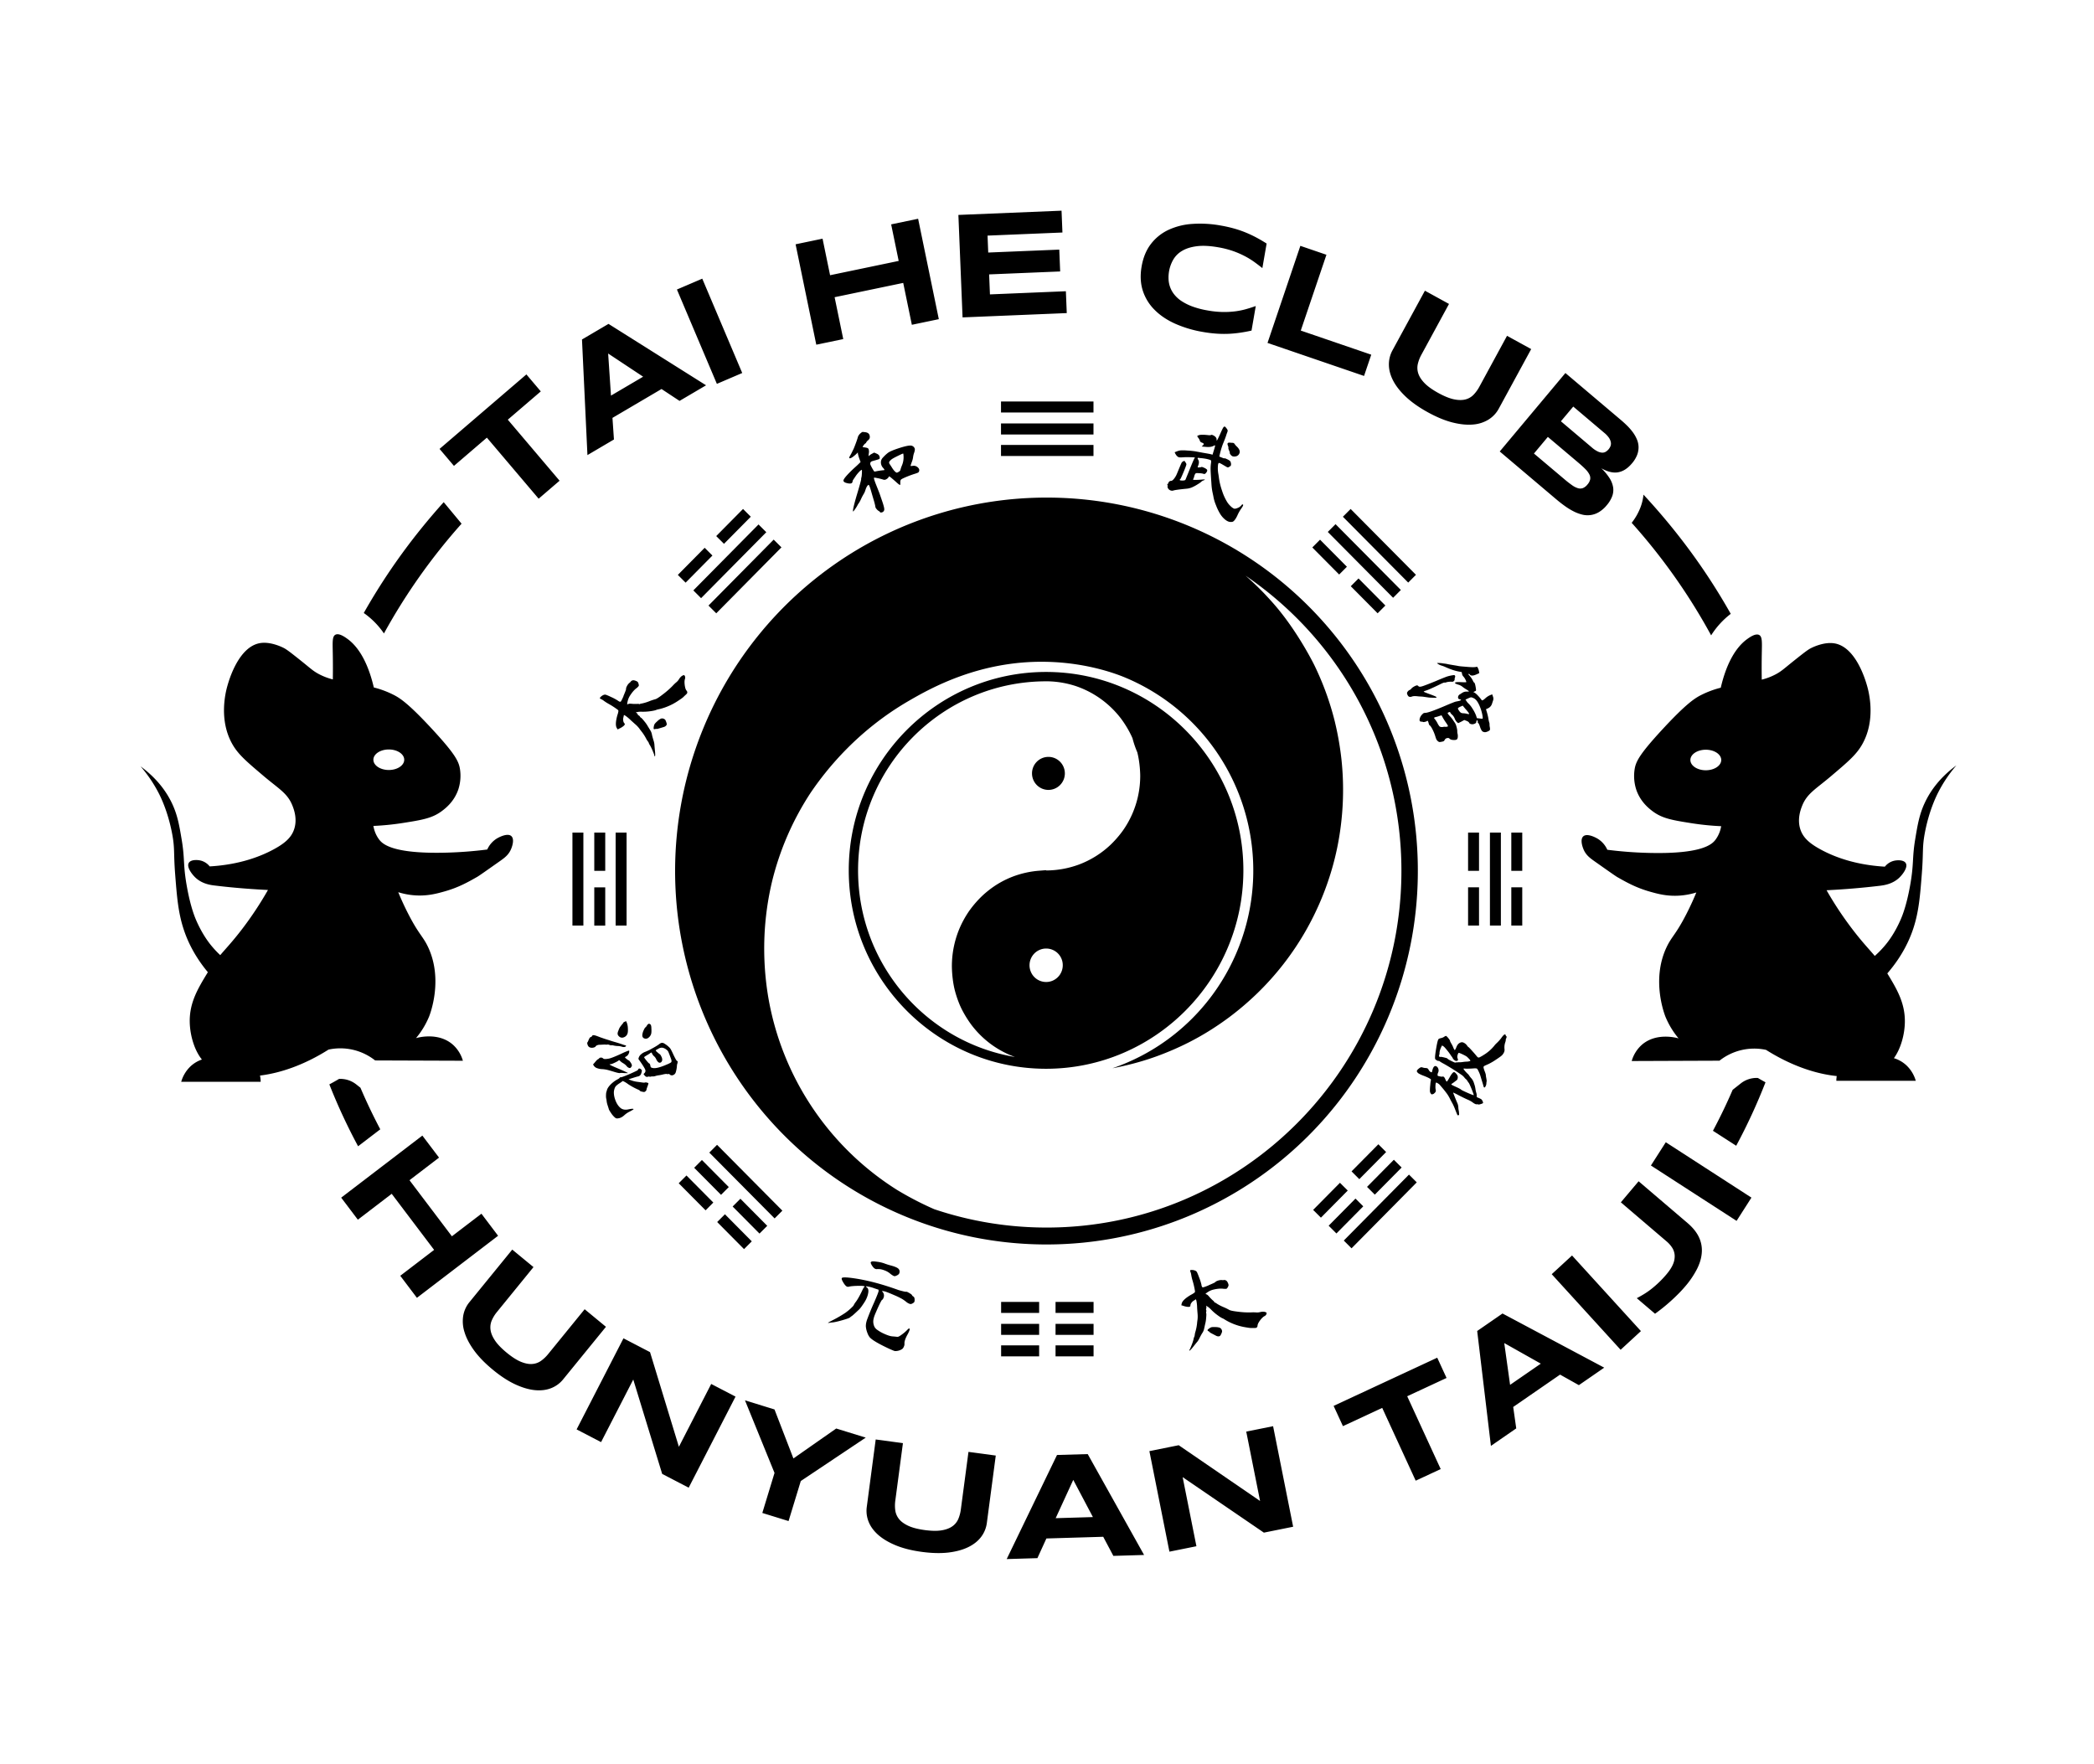
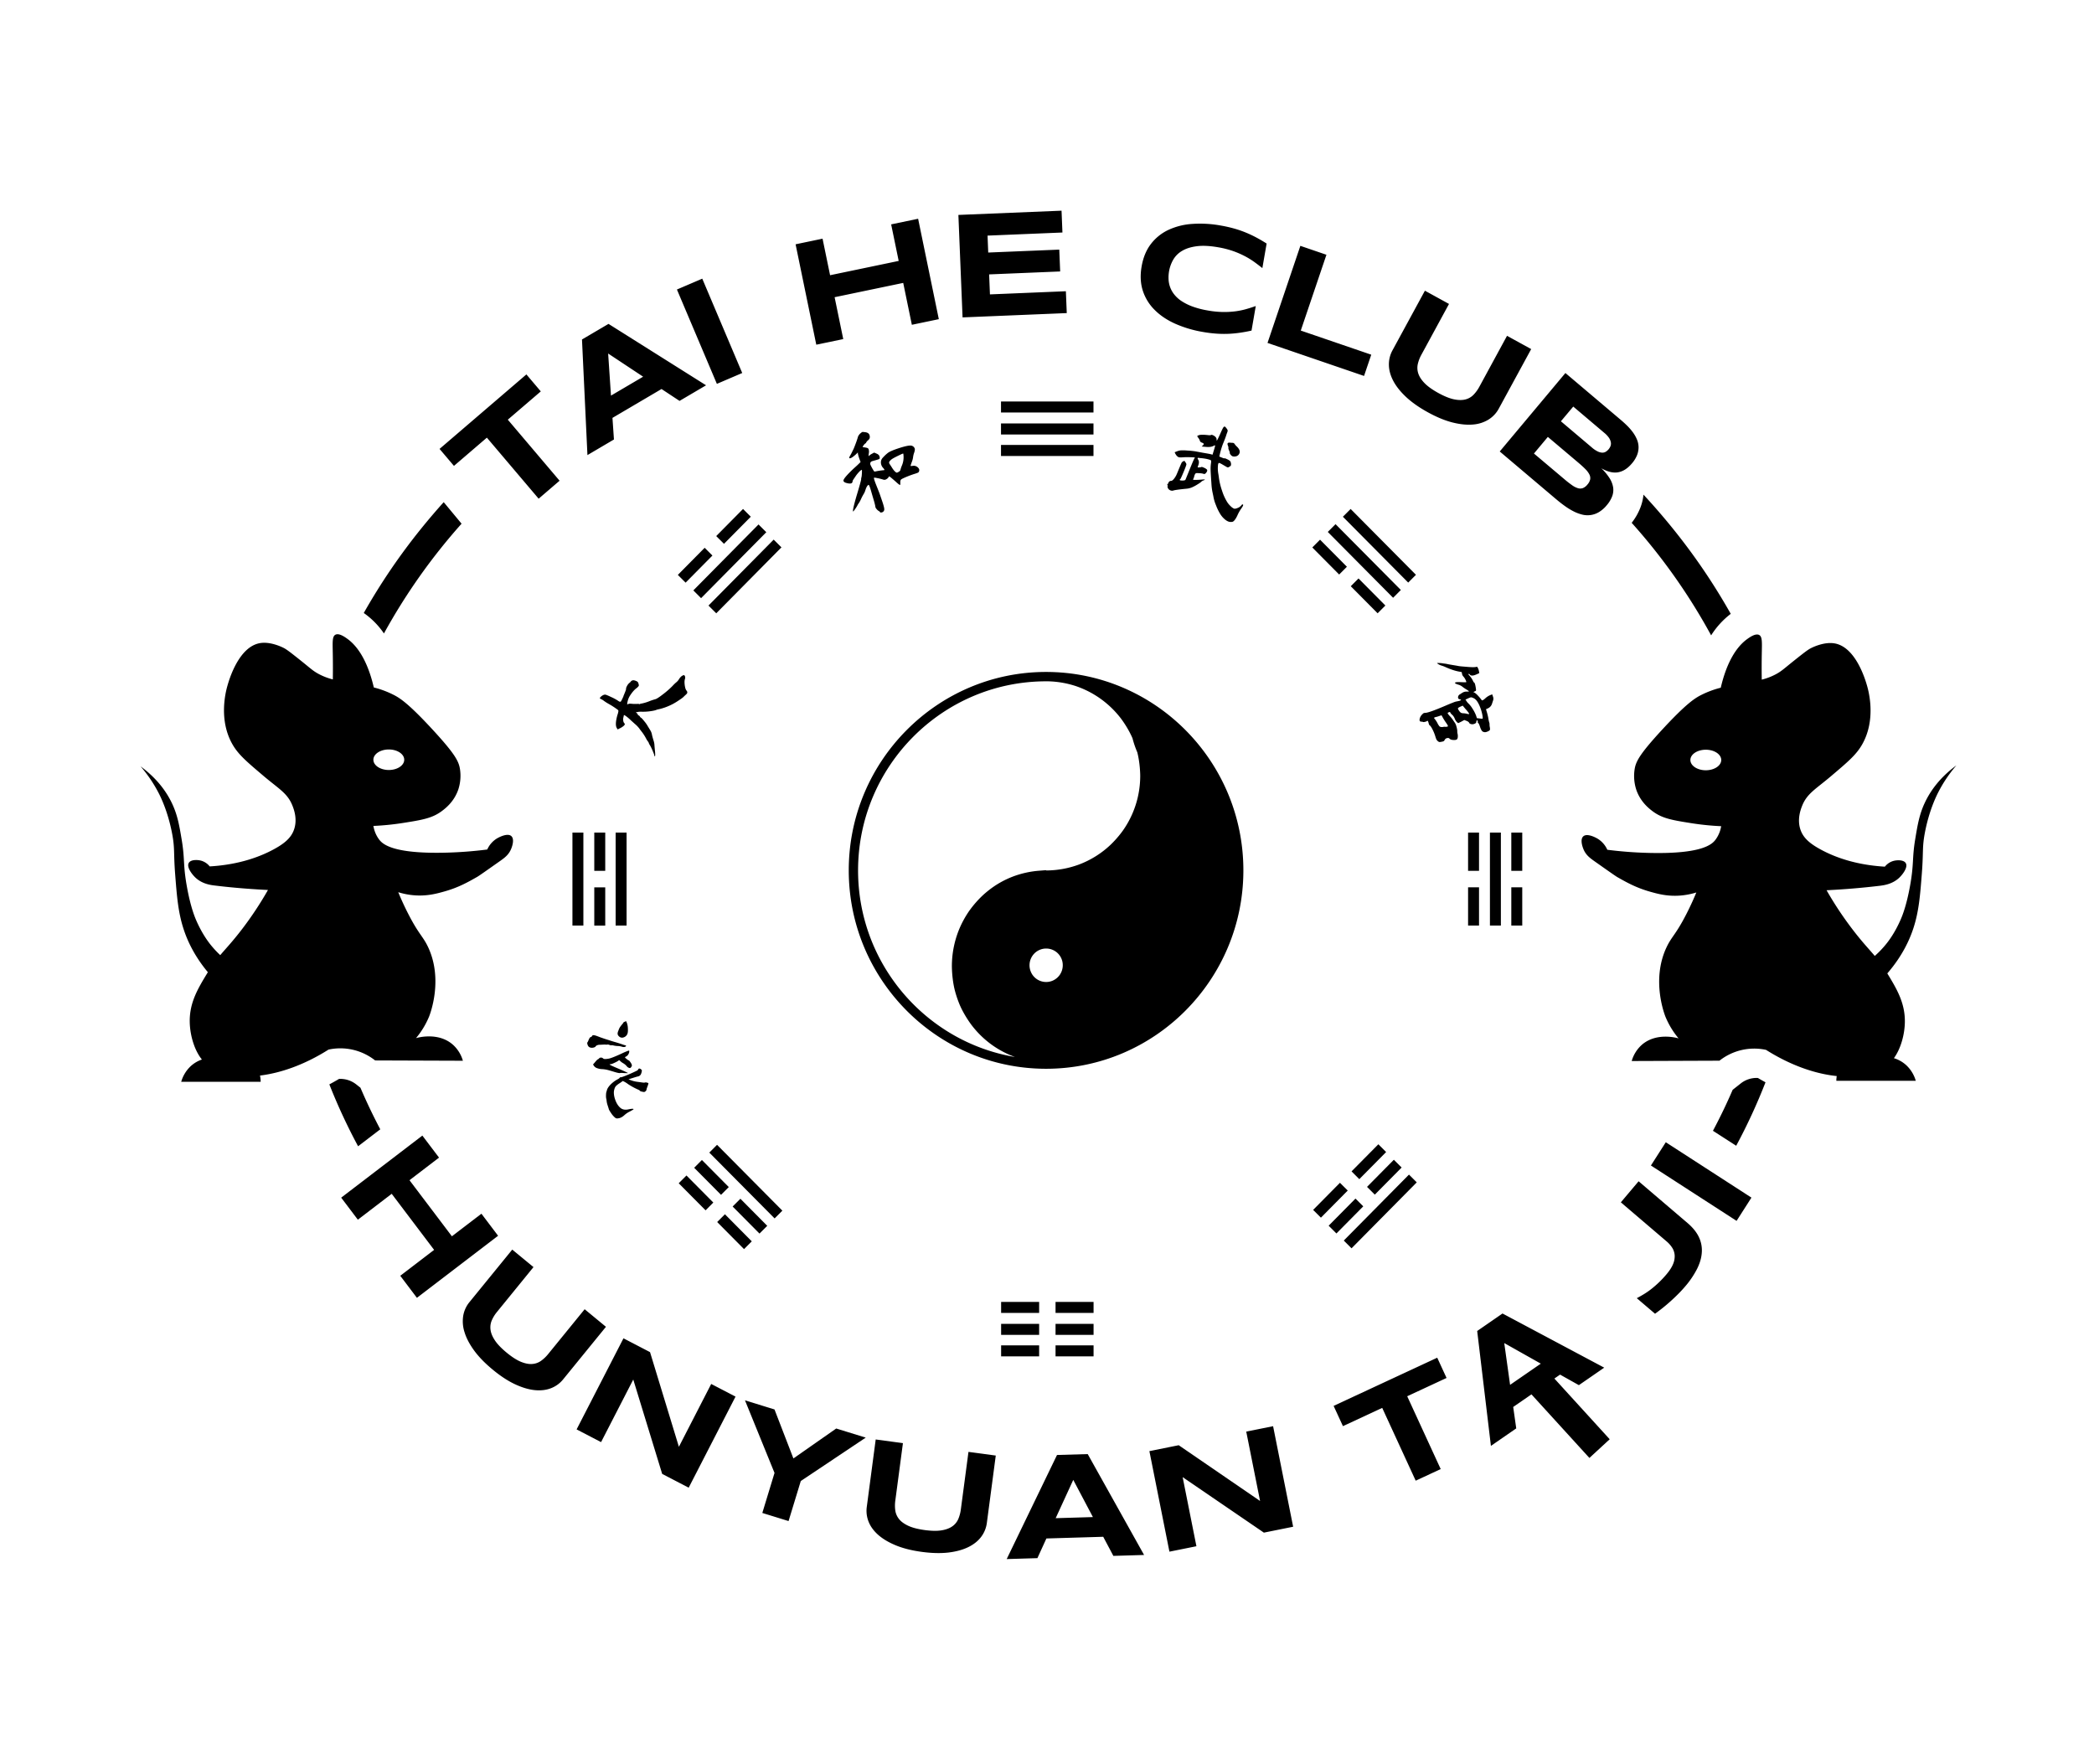
<svg xmlns="http://www.w3.org/2000/svg" width="146" height="123" fill="none">
-   <path fill="#000" d="M26.77 44.166a41.538 41.538 0 0 1 5.412-7.653l-1.245-1.501a45.927 45.927 0 0 0-1.576 1.848 43.164 43.164 0 0 0-3.998 5.88l.091.064c.513.375.958.836 1.316 1.362ZM119.306 44.299a5.713 5.713 0 0 1 1.367-1.5 43.105 43.105 0 0 0-4.031-5.939 44.986 44.986 0 0 0-2.054-2.372c-.029.293-.095.58-.197.856-.15.4-.361.774-.625 1.108a41.45 41.45 0 0 1 5.54 7.847ZM76.24 27.994h-6.447v.767h6.448v-.767ZM76.24 29.525h-6.447v.768h6.448v-.768ZM76.24 31.023h-6.447v.768h6.448v-.768ZM72.452 90.772h-2.651v.767h2.651v-.767ZM76.247 90.772h-2.651v.767h2.651v-.767ZM72.452 92.305h-2.651v.767h2.651v-.767ZM76.247 92.305h-2.651v.767h2.651v-.767ZM72.452 93.803h-2.651v.767h2.651v-.767ZM76.247 93.803h-2.651v.767h2.651v-.767ZM50.544 84.661l-.54.542 1.873 1.888.54-.542-1.873-1.888ZM47.862 81.958l-.54.542 1.873 1.887.54-.542-1.873-1.887ZM51.622 83.58l-.54.541 1.873 1.887.54-.541-1.873-1.888ZM48.94 80.878l-.54.542 1.873 1.887.54-.542-1.873-1.887ZM49.995 79.82l-.54.541 4.554 4.59.54-.542-4.554-4.59ZM94.72 40.331l-.54.542 1.873 1.887.54-.542-1.873-1.887ZM92.038 37.628l-.54.542 1.873 1.887.54-.542-1.873-1.887ZM93.118 36.546l-.54.542 4.554 4.59.54-.543-4.554-4.59ZM94.171 35.487l-.54.542 4.554 4.59.54-.542-4.554-4.59ZM40.675 58.049h-.763v6.483h.763V58.05ZM42.199 61.867h-.764v2.667h.764v-2.667ZM42.199 58.049h-.764v2.666h.764V58.05ZM43.687 58.049h-.763v6.483h.763V58.05ZM103.122 61.865h-.763v2.667h.763v-2.667ZM103.122 58.049h-.763v2.666h.763V58.05ZM104.646 58.049h-.763v6.483h.763V58.05ZM106.136 61.865h-.763v2.667h.763v-2.667ZM106.136 58.049h-.763v2.666h.763V58.05ZM49.131 38.193l-1.87 1.891.542.54 1.87-1.89-.542-.541ZM51.807 35.486l-1.87 1.891.542.54 1.869-1.89-.541-.541ZM52.887 36.566l-4.545 4.598.54.541 4.547-4.598-.542-.541ZM53.944 37.623l-4.546 4.598.542.54 4.545-4.598-.541-.54ZM93.426 82.466l-1.87 1.891.542.541 1.87-1.89-.542-.541ZM96.104 79.781l-1.87 1.89.541.542 1.87-1.89-.541-.542ZM94.508 83.568l-1.87 1.891.542.541 1.87-1.89-.542-.542ZM97.184 80.861l-1.87 1.891.542.541 1.87-1.89-.542-.542ZM98.239 81.896l-4.546 4.598.541.541 4.546-4.598-.541-.541ZM24.74 73.225c.515.139.996.38 1.415.711l6.12.022a2.403 2.403 0 0 0-.663-1.088c-1.022-.941-2.501-.521-2.607-.489a5.75 5.75 0 0 0 .906-1.488c.052-.126 1.02-2.562-.066-4.865-.362-.765-.647-.875-1.392-2.333a19.8 19.8 0 0 1-.685-1.488c.367.114.745.187 1.128.216.893.068 1.57-.12 2.142-.283.952-.273 1.604-.643 2.23-1 .128-.072.608-.41 1.569-1.088.328-.23.601-.429.773-.8.113-.242.27-.746.043-.955-.277-.255-.929.117-.995.156a1.73 1.73 0 0 0-.685.777c-.99.126-1.985.2-2.982.222-3.645.079-4.32-.613-4.55-.91-.212-.28-.35-.609-.406-.956.691-.03 1.38-.1 2.062-.207 1.352-.213 2.042-.33 2.71-.83.248-.184.86-.655 1.149-1.51a3.08 3.08 0 0 0 .118-1.392c-.08-.543-.304-1.035-1.917-2.783-1.706-1.848-2.295-2.208-2.738-2.43a6.585 6.585 0 0 0-1.356-.503c-.248-1.068-.766-2.616-1.845-3.392-.17-.122-.589-.424-.84-.28-.214.122-.19.505-.176 1.254.008.42.015 1.057.004 1.856a4.232 4.232 0 0 1-.987-.378c-.415-.223-.578-.401-1.303-.978-.613-.487-.92-.73-1.149-.844-.12-.059-.896-.443-1.613-.333-1.513.232-2.186 2.587-2.297 2.977-.133.463-.619 2.39.353 4.087.407.71.993 1.207 2.165 2.2 1.08.915 1.674 1.204 2.017 2.076.099.25.364.95.104 1.677-.192.54-.614.938-1.436 1.378-.777.418-2.237 1.05-4.44 1.177a1.165 1.165 0 0 0-.597-.4c-.272-.073-.725-.079-.861.156-.161.277.193.767.463 1.023.467.44 1.053.52 1.348.554 1.5.184 2.87.27 3.711.311a24.31 24.31 0 0 1-1.81 2.733c-.668.872-1.112 1.33-1.518 1.809a6.797 6.797 0 0 1-.67-.721c-.137-.17-.602-.767-1.017-1.733-.095-.222-.391-.938-.64-2.332-.276-1.54-.132-1.879-.354-3.221-.17-1.025-.292-1.732-.663-2.533-.29-.624-.898-1.662-2.21-2.62a9.477 9.477 0 0 1 1.262 1.864c.148.287.636 1.276.928 2.777.212 1.092.1 1.332.221 2.888.119 1.527.207 2.664.597 3.843.243.738.711 1.812 1.683 2.978-.01.014-.018.028-.027.043-.664 1.092-1.265 2.08-1.237 3.443.02.913.32 1.952.848 2.603a2.203 2.203 0 0 0-.78.463 2.393 2.393 0 0 0-.662 1.088h5.54c-.001-.146-.017-.29-.047-.434 1.456-.176 3.12-.76 4.779-1.81a3.917 3.917 0 0 1 1.833.045Zm2.369-20.97c.593 0 1.075.32 1.075.716 0 .395-.481.715-1.075.715s-1.075-.32-1.075-.715c0-.395.48-.716 1.075-.716ZM134.195 55.987c-.371.8-.493 1.507-.662 2.532-.222 1.343-.078 1.68-.354 3.221-.25 1.395-.545 2.11-.641 2.333-.414.966-.879 1.562-1.017 1.732a6.81 6.81 0 0 1-.806.845c-.414-.493-.865-.952-1.549-1.848a24.221 24.221 0 0 1-1.812-2.732 53.3 53.3 0 0 0 3.712-.311c.296-.037.879-.116 1.347-.554.27-.256.625-.745.464-1.023-.136-.235-.589-.23-.862-.156a1.165 1.165 0 0 0-.596.4c-2.205-.128-3.664-.76-4.44-1.178-.822-.44-1.245-.838-1.437-1.377-.259-.728.006-1.428.104-1.678.344-.871.937-1.16 2.017-2.076 1.172-.993 1.759-1.49 2.165-2.2.973-1.697.486-3.623.354-4.087-.111-.39-.785-2.744-2.298-2.976-.716-.11-1.493.274-1.611.333-.229.113-.536.357-1.149.844-.725.576-.89.755-1.303.977a4.224 4.224 0 0 1-.986.378 54.34 54.34 0 0 1 .003-1.855c.014-.749.038-1.133-.177-1.255-.25-.143-.67.158-.839.28-1.079.777-1.597 2.324-1.845 3.393a6.578 6.578 0 0 0-1.356.503c-.442.223-1.031.583-2.738 2.43-1.611 1.748-1.837 2.24-1.916 2.782-.068.467-.027.944.118 1.392.288.856.901 1.326 1.148 1.511.669.499 1.357.616 2.711.83.682.107 1.371.177 2.061.207a2.158 2.158 0 0 1-.404.955c-.231.299-.908.99-4.552.91a28.317 28.317 0 0 1-2.982-.221 1.73 1.73 0 0 0-.685-.778c-.066-.038-.717-.412-.994-.155-.225.208-.068.712.043.955.172.371.446.569.773.8.961.677 1.441 1.016 1.568 1.088.628.356 1.279.725 2.232 1 .57.163 1.248.351 2.141.283.383-.03.761-.102 1.128-.216-.144.351-.371.873-.685 1.488-.745 1.458-1.03 1.568-1.391 2.332-1.088 2.302-.119 4.74-.067 4.865.225.54.531 1.042.906 1.489-.106-.032-1.585-.453-2.607.488a2.403 2.403 0 0 0-.662 1.09l6.119-.023a3.906 3.906 0 0 1 3.247-.755c1.716 1.086 3.438 1.674 4.929 1.826-.017.11-.026.22-.027.332h5.539a2.396 2.396 0 0 0-.663-1.088 2.216 2.216 0 0 0-.862-.49c.476-.655.745-1.628.763-2.491.028-1.353-.565-2.337-1.223-3.42 1.059-1.224 1.557-2.36 1.812-3.13.389-1.179.478-2.316.596-3.843.121-1.555.01-1.796.221-2.888.291-1.5.781-2.49.928-2.777a9.514 9.514 0 0 1 1.259-1.865c-1.312.96-1.92 1.997-2.21 2.622Zm-15.26-2.282c-.594 0-1.076-.32-1.076-.716 0-.395.482-.716 1.076-.716.593 0 1.075.32 1.075.716 0 .396-.484.716-1.078.716h.003ZM24.968 79.92l1.546-1.182a38.771 38.771 0 0 1-1.382-2.898l-.29-.23a1.788 1.788 0 0 0-1.204-.385c-.223.133-.448.26-.675.38a40.175 40.175 0 0 0 2.005 4.316ZM122.476 75.156c-.404 0-.795.136-1.111.388l-.559.441c-.417.969-.876 1.92-1.374 2.856l1.621 1.044a40.042 40.042 0 0 0 2.043-4.425 15.614 15.614 0 0 1-.527-.299.657.657 0 0 0-.093-.005ZM33.567 84.623l-2.059 1.574-2.957-3.91 2.06-1.575-1.162-1.536-5.66 4.327 1.162 1.537 2.36-1.805 2.957 3.91-2.36 1.805 1.161 1.537 5.66-4.327-1.162-1.537ZM40.764 91.283l-2.55 3.132c-.144.178-.31.336-.496.469a1.191 1.191 0 0 1-.615.216c-.23.018-.49-.033-.782-.152-.29-.119-.622-.331-.993-.636-.373-.308-.648-.594-.823-.859-.175-.265-.276-.512-.304-.743-.03-.22 0-.445.088-.65a2.45 2.45 0 0 1 .358-.583l2.55-3.132-1.481-1.22-2.987 3.666c-.224.273-.372.6-.432.95a2.45 2.45 0 0 0 .092 1.144c.123.406.346.832.67 1.278.324.443.758.889 1.302 1.337.544.449 1.063.787 1.556 1.017.494.229.951.364 1.372.406.42.041.799-.004 1.134-.136.328-.127.618-.338.84-.613l2.986-3.666-1.485-1.225ZM47.334 100.874l-2.012-6.6-1.852-.963-3.267 6.35 1.705.887 2.245-4.363 2.016 6.579 1.848.961 3.266-6.35-1.696-.882-2.253 4.381ZM55.319 101.687 54 98.27l-2.058-.635 2.06 5.061-.851 2.791 1.83.565.852-2.791 4.529-3.027-2.058-.635-2.986 2.088ZM66.993 105.242c-.029.228-.088.45-.176.662a1.205 1.205 0 0 1-.41.509c-.186.136-.435.231-.745.284-.31.053-.702.047-1.178-.016-.478-.064-.86-.163-1.148-.295-.287-.133-.503-.289-.648-.469a1.227 1.227 0 0 1-.265-.6 2.471 2.471 0 0 1 0-.685l.532-4.013-1.898-.256-.622 4.699c-.048.351-.004.708.127 1.036.133.336.36.645.678.925.32.28.732.523 1.237.73.507.206 1.11.356 1.807.449.697.093 1.316.107 1.856.043.539-.066.998-.193 1.378-.38.38-.187.678-.426.894-.715.213-.282.348-.615.394-.966l.622-4.699-1.903-.256-.532 4.013ZM73.698 101.445l-3.508 7.257 2.141-.064.627-1.372 3.962-.118.707 1.332 2.142-.064-3.93-7.033-2.14.062Zm-.093 4.406 1.226-2.67 1.37 2.593-2.596.077ZM86.892 99.815l.964 4.837-5.672-3.888-2.045.412 1.397 7.01 1.882-.379-.96-4.817 5.664 3.869 2.04-.411-1.398-7.01-1.872.377ZM100.208 94.662l-7.224 3.36.65 1.412 2.738-1.273 2.335 5.076 1.743-.81-2.335-5.077 2.743-1.276-.65-1.412ZM102.994 92.8l.957 8.011 1.766-1.22-.212-1.494 3.268-2.256 1.311.735 1.767-1.22-7.092-3.776-1.765 1.22Zm4.436 2.277-2.142 1.478-.407-2.913 2.549 1.435ZM109.607 87.536l-1.416 1.304 4.804 5.27 1.415-1.303-4.803-5.271ZM117.665 85.277l-3.416-2.916-1.239 1.468 3.183 2.718c.154.128.288.279.397.447.1.157.159.337.173.523.01.21-.027.42-.11.613-.088.218-.24.456-.456.713a7.145 7.145 0 0 1-1.133 1.084 5.46 5.46 0 0 1-.498.336 9.598 9.598 0 0 1-.444.25l1.272 1.084a12.734 12.734 0 0 0 1.561-1.323c.196-.193.378-.388.545-.586.324-.374.602-.785.828-1.225.196-.396.306-.78.328-1.151a2.131 2.131 0 0 0-.208-1.066c-.161-.338-.423-.661-.783-.969ZM116.144 79.64l-1.037 1.622 5.973 3.86 1.036-1.621-5.972-3.861ZM33.946 30.514l3.61 4.256 1.46-1.253-3.61-4.256 2.3-1.972-1.004-1.184-6.055 5.194 1.004 1.184 2.295-1.969ZM42.806 30.642l-.103-1.506 3.421-2.013 1.256.829 1.849-1.088-6.802-4.282-1.849 1.088.38 8.06 1.848-1.088Zm2.035-4.378-2.242 1.319-.197-2.935 2.439 1.616ZM48.964 19.429l-1.767.757 2.786 6.578 1.767-.757-2.786-6.578ZM58.794 23.642l-.602-2.92 4.783-.997.602 2.92 1.88-.392-1.443-7.001-1.88.392.525 2.548-4.783.997-.525-2.548-1.88.392 1.443 7 1.88-.391ZM74.378 21.83l-.062-1.524-5.294.22-.057-1.394 4.953-.205-.062-1.523-4.954.204-.047-1.18 5.221-.216-.062-1.522-7.192.296.291 7.144 7.265-.3ZM80.493 21.595c.38.386.855.708 1.428.968a8.062 8.062 0 0 0 1.93.578c.316.057.634.097.954.12.287.021.574.025.862.013a8.23 8.23 0 0 0 .805-.078c.262-.038.524-.087.788-.146l.296-1.712a11.59 11.59 0 0 1-.667.213c-.248.07-.501.122-.757.155-.294.037-.59.053-.886.047a6.672 6.672 0 0 1-1.06-.11 5.906 5.906 0 0 1-1.037-.27 3.732 3.732 0 0 1-.757-.374 2.147 2.147 0 0 1-.509-.455 1.812 1.812 0 0 1-.407-1.068c-.01-.19.003-.38.035-.567.049-.28.146-.55.287-.798.149-.256.361-.469.617-.617.27-.164.612-.272 1.026-.326.414-.054.919-.029 1.513.076.35.06.695.148 1.031.264.28.099.552.218.815.355.229.12.45.257.66.407.195.143.38.284.556.423l.297-1.712a10.37 10.37 0 0 0-.691-.407 8.283 8.283 0 0 0-.733-.348 7.373 7.373 0 0 0-.814-.284 9.233 9.233 0 0 0-.938-.213 8.02 8.02 0 0 0-2.01-.117 4.66 4.66 0 0 0-1.67.421c-.477.225-.893.561-1.214.98-.322.421-.537.94-.645 1.56-.108.618-.081 1.18.079 1.685.161.505.442.964.816 1.337ZM95.608 24.73l-4.914-1.682 1.789-5.285-1.818-.622-2.29 6.768 6.73 2.303.503-1.482ZM98.031 27.674c.4.375.908.733 1.527 1.073.618.34 1.189.575 1.714.708.527.133 1.001.18 1.422.144a2.407 2.407 0 0 0 1.09-.345 2.03 2.03 0 0 0 .713-.758l2.262-4.157-1.685-.925-1.93 3.552a2.53 2.53 0 0 1-.401.554c-.155.16-.35.273-.564.328-.223.059-.489.057-.797-.005-.308-.063-.672-.21-1.093-.44-.424-.234-.746-.464-.966-.692-.22-.227-.365-.452-.436-.673a1.229 1.229 0 0 1-.034-.655c.052-.224.134-.439.245-.64l1.931-3.552-1.68-.923-2.261 4.157c-.17.31-.256.659-.25 1.013.004.362.104.731.3 1.108.197.377.494.753.893 1.128ZM108.513 34.817c.202.172.406.33.61.475.192.139.396.262.608.369.19.096.391.17.599.221a1.532 1.532 0 0 0 1.158-.181 2.16 2.16 0 0 0 .546-.483c.158-.182.283-.39.371-.614.074-.196.098-.407.069-.615a1.686 1.686 0 0 0-.248-.645 3.684 3.684 0 0 0-.577-.696c.432.248.823.341 1.171.28.349-.06.672-.27.969-.625.151-.172.271-.37.356-.582.069-.177.102-.365.1-.555a1.441 1.441 0 0 0-.111-.522 2.434 2.434 0 0 0-.273-.486 3.75 3.75 0 0 0-.388-.454 7.657 7.657 0 0 0-.452-.416l-3.876-3.28-4.579 5.47 3.947 3.34Zm1.179-6.47 2.166 1.834c.125.1.236.219.328.351a.832.832 0 0 1 .127.307.5.5 0 0 1-.023.262.82.82 0 0 1-.33.395.458.458 0 0 1-.25.064.806.806 0 0 1-.316-.086 1.798 1.798 0 0 1-.397-.268l-2.166-1.833.861-1.025Zm.353 3.91c.198.168.363.318.494.452.114.11.208.237.28.377a.544.544 0 0 1 .052.341.809.809 0 0 1-.188.354.806.806 0 0 1-.315.248.553.553 0 0 1-.346.01 1.38 1.38 0 0 1-.419-.214 7.143 7.143 0 0 1-.527-.412l-2.124-1.792.969-1.159 2.124 1.795ZM41.278 72.236a.127.127 0 0 1-.093.07c-.042.01-.09.074-.14.193-.049.119-.08.18-.094.187-.014.007-.013.043.004.108a.429.429 0 0 0 .061.147.26.26 0 0 0 .156.101c.07.016.143.015.212-.003.078-.02.125-.046.14-.076a.212.212 0 0 1 .118-.086.439.439 0 0 1 .184-.034c.057 0 .13-.004.216-.01.069-.004.138-.004.206 0a.298.298 0 0 0 .11-.004c.023-.008.07 0 .138.026.069.026.113.033.133.024.02-.009.078-.003.17.019.09.02.182.032.275.034.095.002.19.017.28.046.098.03.174.032.228.008.055-.024.077-.047.067-.07-.01-.023-.023-.033-.04-.033a1.86 1.86 0 0 1-.243-.076c-.148-.051-.304-.1-.47-.148a9.184 9.184 0 0 1-.354-.108 5.075 5.075 0 0 0-.22-.07 13.263 13.263 0 0 1-.487-.165c-.2-.08-.337-.127-.411-.137-.077-.011-.124.008-.146.057ZM43.563 71.235c-.069.031-.104.055-.106.073-.001.018-.038.066-.109.146a2.077 2.077 0 0 0-.142.194 1.424 1.424 0 0 0-.094.224.483.483 0 0 0-.051.22.295.295 0 0 0 .098.166.3.3 0 0 0 .33.068.413.413 0 0 0 .263-.266c.027-.08.035-.204.025-.37a1.173 1.173 0 0 0-.07-.373l-.053-.122-.091.04ZM45.209 75.523c-.007-.014-.043-.027-.105-.042a.287.287 0 0 0-.114-.012c-.044.02-.126.02-.246 0a22.964 22.964 0 0 0-.307-.042 1.928 1.928 0 0 1-.42-.1l-.198-.073.183-.06.273-.086c.072-.022.143-.042.212-.058a.282.282 0 0 0 .217-.198.723.723 0 0 0 .05-.214c-.003-.028-.03-.061-.078-.095a.174.174 0 0 0-.114-.043c-.027.005-.05.031-.073.08a.272.272 0 0 1-.114.085 10.86 10.86 0 0 1-.45.208c-.361.155-.572.234-.63.236-.06.002-.09.014-.09.036s-.065.066-.194.134c-.17.097-.325.218-.46.36-.13.138-.21.266-.239.386a.43.43 0 0 1-.034.102.962.962 0 0 0-.024.211c-.005.078-.002.155.008.232.018.067.03.135.035.203.013.105.038.207.073.306.042.13.067.207.073.233.006.046.059.14.159.286.066.105.146.202.237.287a.427.427 0 0 0 .118.085.303.303 0 0 0 .139.003c.152-.014.305-.094.458-.24.109-.094.23-.174.36-.236.164-.085.251-.14.26-.162-.008-.04-.127-.036-.356.012-.237.052-.427.015-.569-.11-.163-.142-.288-.35-.375-.623-.086-.273-.097-.502-.033-.686a.497.497 0 0 1 .112-.214c.083-.078.175-.147.275-.205l.199-.14.101.05c.092.049.18.105.262.168.23.153.475.286.73.395.056.029.087.05.094.067.015.032.099.06.255.085a.155.155 0 0 0 .15-.062c.046-.053.066-.086.06-.1-.007-.015.015-.088.066-.222.05-.133.07-.213.063-.227ZM41.65 74.481c.11.039.227.06.344.061.1.007.199.02.297.04.093.02.264.068.515.145.251.077.396.106.435.085.024-.01.123-.008.297.006.042 0 .084 0 .124.003.04.003.07.002.091.003.022 0 .032 0 .03-.006-.009-.02-.239-.127-.69-.32-.377-.156-.572-.249-.584-.277-.016-.013.015-.022.09-.026.037-.002.129-.038.274-.107.146-.07.235-.122.268-.156.013-.015.026-.018.04-.01a.308.308 0 0 1 .045.038c.066.067.14.124.223.17.091.054.174.121.243.201a.343.343 0 0 0 .17.125.132.132 0 0 0 .082.007.213.213 0 0 0 .065-.066.18.18 0 0 0 .046-.144.627.627 0 0 0-.098-.189c-.057-.085-.097-.128-.121-.128a.81.81 0 0 1-.146-.102c-.074-.059-.112-.096-.113-.11.009-.023.037-.045.084-.067a.35.35 0 0 0 .14-.135.392.392 0 0 0 .071-.191.153.153 0 0 0-.007-.073c-.007-.01-.03-.008-.073.007a4.23 4.23 0 0 0-.438.187c-.477.22-.787.342-.933.363a1.356 1.356 0 0 1-.264.023.194.194 0 0 1-.116-.05.191.191 0 0 0-.141-.05.172.172 0 0 0-.128.052.188.188 0 0 1-.084.067c-.04.018-.106.083-.196.196l-.144.166.066.101a.445.445 0 0 0 .236.161Z" />
-   <path fill="#000" d="M45.282 75.066c.034.01.07.009.104-.003a.24.24 0 0 1 .114-.01.58.58 0 0 0 .203-.032c.069-.023.14-.038.212-.047a2.9 2.9 0 0 0 .306-.06c.149-.034.242-.045.279-.032a.132.132 0 0 0 .1 0c.031-.014.064 0 .1.036a.211.211 0 0 0 .23.04.298.298 0 0 0 .185-.196 1.904 1.904 0 0 0 .08-.42.846.846 0 0 1 .018-.147.353.353 0 0 0 .03-.114.453.453 0 0 0 .006-.083.22.22 0 0 0-.054-.035c-.034-.018-.118-.167-.251-.447a4.526 4.526 0 0 0-.188-.379.736.736 0 0 0-.142-.159 1.584 1.584 0 0 0-.26-.197.323.323 0 0 0-.205-.072c-.06.005-.133.043-.218.115a4.623 4.623 0 0 1-.463.278c-.152.09-.311.167-.475.233a.864.864 0 0 0-.29.17.513.513 0 0 0-.165.226l-.028.1.172.244c.173.252.276.423.307.511a.212.212 0 0 1-.059.237c-.037.036-.054.062-.052.078.002.016.028.047.077.093.07.085.145.11.221.076a.165.165 0 0 1 .106-.004Zm-.219-1.132c-.11-.135-.16-.212-.148-.232.004-.011.07-.055.198-.132.087-.048.17-.103.25-.161.031-.019.05-.027.06-.023.008.003.023.03.044.078a.54.54 0 0 0 .139.182.592.592 0 0 1 .148.207.56.56 0 0 0 .125.185.166.166 0 0 0 .14.057.169.169 0 0 0 .114-.08.224.224 0 0 0 .038-.15.464.464 0 0 0-.061-.206c-.043-.086-.078-.14-.104-.154a1.372 1.372 0 0 1-.155-.124.708.708 0 0 1-.128-.125c-.006-.016.008-.037.045-.063l.152-.082a.435.435 0 0 1 .262-.062c.1.018.195.062.273.128a.4.4 0 0 1 .137.146c.029.057.096.232.202.525.02.05.028.103.025.156a.102.102 0 0 1-.043.077 1.47 1.47 0 0 1-.233.118c-.533.237-.891.32-1.075.252a.163.163 0 0 1-.093-.046.331.331 0 0 1-.032-.124c-.026-.09-.053-.136-.083-.138-.021-.003-.087-.073-.197-.209ZM45.254 72.317a.516.516 0 0 0 .145-.228c.023-.08.029-.21.017-.39 0-.178-.037-.28-.113-.305a.115.115 0 0 0-.098-.003.352.352 0 0 0-.1.112.457.457 0 0 1-.097.124c-.032.014-.076.085-.133.213a.94.94 0 0 0-.09.313c-.01.13.04.215.15.252.111.039.217.01.319-.088ZM60.644 93.243c.158.184.616.453 1.373.806.165.072.272.117.32.134a.331.331 0 0 0 .162.013.85.85 0 0 0 .408-.142.411.411 0 0 0 .113-.165.407.407 0 0 0 .043-.202c-.014-.154.062-.38.23-.674.124-.237.162-.364.112-.384-.024-.01-.06.007-.105.05a2.859 2.859 0 0 1-.509.43.798.798 0 0 1-.149.086.265.265 0 0 1-.131.007 7.457 7.457 0 0 0-.297-.027c-.129-.01-.306-.065-.53-.164a2.662 2.662 0 0 1-.554-.316.564.564 0 0 1-.202-.294.833.833 0 0 1-.027-.41 1.49 1.49 0 0 1 .07-.251c.028-.08.1-.248.215-.508.18-.4.29-.604.327-.613.023 0 .052-.043.084-.123a.385.385 0 0 0-.049-.408l-.06-.081.17.025c.11.026.337.114.685.266.182.075.36.16.533.255.119.071.232.151.339.24.051.04.109.074.17.098a.241.241 0 0 0 .15.026.615.615 0 0 0 .134-.068.21.21 0 0 0 .085-.085.515.515 0 0 0 .014-.184c-.004-.09-.033-.151-.085-.183a.207.207 0 0 1-.1-.106c-.016-.03-.08-.078-.192-.143-.112-.065-.181-.093-.208-.085-.013.009-.082 0-.206-.03a7.96 7.96 0 0 1-.325-.086c-1.046-.379-2.002-.64-2.867-.784-.697-.114-1.062-.129-1.095-.046-.02.05.015.149.105.298.089.15.17.243.24.282a.211.211 0 0 0 .166.01c.132-.031.344-.05.636-.055.291-.005.44.01.445.046.003.015-.008.031-.033.047-.026.016-.079.112-.16.29-.174.36-.323.617-.448.772-.04.055-.077.113-.107.175a.448.448 0 0 1-.104.133c-.157.161-.33.307-.515.436a8.507 8.507 0 0 1-.78.456c-.265.136-.4.21-.404.222-.005.012.028.012.1 0 .07-.011.13-.02.18-.023.141-.01.377-.06.709-.155.331-.094.514-.16.548-.2a.849.849 0 0 1 .123-.093c.058-.038.228-.191.51-.46.075-.07.196-.233.362-.49a1.87 1.87 0 0 0 .223-.462c.093-.302.08-.494-.04-.576-.047-.034-.068-.06-.061-.075.006-.017.069-.007.193.017.134.028.267.066.395.116l.277.091.01.083c0 .057-.104.325-.312.806a18.706 18.706 0 0 0-.498 1.214c-.067.2-.092.373-.074.519.017.135.05.267.101.393.038.112.094.216.167.31ZM61.125 88.487c.09-.006.181-.004.271.007.093.018.184.044.272.079.131.046.253.113.363.198.073.065.153.122.238.17.03.019.064.031.099.038a.268.268 0 0 0 .112-.03.527.527 0 0 0 .184-.111.264.264 0 0 0 .057-.15.277.277 0 0 0-.113-.257c-.085-.066-.248-.132-.488-.196a4.36 4.36 0 0 1-.481-.154 2.468 2.468 0 0 0-.49-.11c-.207-.029-.332-.033-.374-.013-.047.023-.07.05-.068.08a.619.619 0 0 0 .082.184c.113.184.225.272.336.265ZM84.733 92.527a1.265 1.265 0 0 0-.257.007.59.59 0 0 0-.179.098c-.062.043-.098.08-.104.104-.007.024.014.05.063.078a.212.212 0 0 1 .085.066c.007.017.07.056.19.117l.27.141c.055.028.117.04.178.035a.177.177 0 0 0 .092-.037.59.59 0 0 0 .08-.14.574.574 0 0 0 .056-.16.24.24 0 0 0-.02-.106.271.271 0 0 0-.142-.157.926.926 0 0 0-.312-.046Z" />
-   <path fill="#000" d="M83.049 90.27c-.404.237-.625.446-.66.628-.02.086-.023.124-.01.119.012-.005.06.007.142.035.08.03.161.049.245.059.06.012.123.01.184-.004a.085.085 0 0 0 .049-.091.312.312 0 0 1 .062-.165.516.516 0 0 1 .146-.15c.065-.04.112-.071.141-.093.018-.016.03-.02.035-.01.014.029.025.06.033.09.033.166.05.334.052.503.004.07.014.2.029.39.014.137.014.275 0 .412a4.77 4.77 0 0 0-.038.313 3.285 3.285 0 0 1-.128.604 1.316 1.316 0 0 0-.029.159c-.011.079-.022.123-.033.132a.742.742 0 0 0-.056.195c-.037.14-.083.277-.139.41-.073.19-.123.296-.147.316a.039.039 0 0 0-.006.038c.016.041.117-.057.302-.295.129-.163.215-.268.258-.317.064-.083.118-.174.162-.27a3.9 3.9 0 0 1 .177-.323.854.854 0 0 0 .139-.329c.014-.058.034-.15.06-.275.04-.145.065-.293.075-.443.019-.197.022-.311.008-.344a.166.166 0 0 1 0-.11.172.172 0 0 0-.003-.117.114.114 0 0 1 0-.102.172.172 0 0 0 .011-.112.089.089 0 0 1 .015-.07c.01-.023.02-.02.032.008a.116.116 0 0 0 .066.059c.034.015.108.078.22.19.133.138.278.264.433.377.173.13.307.212.401.245.012.005.08.047.207.124.379.22.79.374 1.219.46.272.05.443.076.511.075h.233c.087 0 .14-.006.173-.031a.19.19 0 0 0 .06-.136c.005-.093.065-.215.177-.366.113-.151.219-.251.318-.3a.265.265 0 0 0 .127-.141c.021-.06.012-.098-.028-.115-.103-.053-.237-.061-.402-.023a.825.825 0 0 1-.303.026 2.568 2.568 0 0 0-.357 0 5.775 5.775 0 0 1-.879-.048c-.352-.04-.564-.085-.636-.133a3.788 3.788 0 0 0-.39-.19 3.132 3.132 0 0 1-.459-.236.486.486 0 0 0-.144-.085c-.017 0-.03-.013-.042-.038a.312.312 0 0 0-.09-.1 2.64 2.64 0 0 1-.267-.271c-.074-.09-.135-.142-.184-.158-.05-.016-.07-.03-.064-.042a1.07 1.07 0 0 1 .17-.128c.118-.077.25-.133.387-.164.27-.062.493-.081.669-.057.127.01.206.01.234-.002.029-.012.062-.054.1-.128a.392.392 0 0 0 .042-.117.408.408 0 0 0-.039-.142c-.042-.103-.091-.168-.15-.194-.058-.027-.098-.036-.12-.026a.505.505 0 0 1-.176 0 .77.77 0 0 0-.26.044c-.096.033-.158.069-.185.108-.023.024-.175.095-.456.213a.123.123 0 0 1-.04.023c-.213.086-.338.127-.375.124-.037-.004-.068-.059-.09-.164a.05.05 0 0 0 0-.021 3.56 3.56 0 0 0-.177-.545 3.296 3.296 0 0 0-.14-.341.248.248 0 0 0-.105-.09.584.584 0 0 0-.22-.05c-.087-.006-.135.005-.144.032-.008.014 0 .051.025.113.024.061.04.126.048.191.021.128.05.254.087.378.076.246.134.498.175.753a.13.13 0 0 1-.026.104c-.076.06-.157.11-.242.153ZM103.073 77.007c.02.009.077 0 .172-.029.094-.028.147-.054.158-.078.007-.017-.006-.064-.039-.142a.43.43 0 0 0-.07-.104.73.73 0 0 0-.158-.085l-.175-.078v-.101a.538.538 0 0 0-.028-.191 1.403 1.403 0 0 1-.057-.256 2.32 2.32 0 0 0-.05-.248l-.07-.22a.885.885 0 0 0-.177-.301 1.546 1.546 0 0 1-.154-.2.468.468 0 0 0-.105-.116 3.197 3.197 0 0 1-.129-.134 1.467 1.467 0 0 1-.117-.143c-.029-.043-.04-.067-.033-.073a.236.236 0 0 1 .115 0c.191.005.381 0 .571-.015.14-.01.224-.004.254.019.031.022.076.106.135.234.053.112.095.229.127.349l.098.32c.046.146.076.248.089.305.014.057.032.091.056.102.025.01.054-.015.089-.077a.462.462 0 0 0 .059-.192.768.768 0 0 1 .019-.159c.008-.016-.002-.096-.027-.24a1.475 1.475 0 0 1-.032-.23 1.607 1.607 0 0 0-.085-.25c-.052-.144-.076-.236-.073-.276.003-.04.042-.076.121-.11l.235-.105c.176-.088.346-.187.508-.299.224-.147.367-.251.428-.311.129-.143.187-.28.173-.41a1.08 1.08 0 0 1 .043-.469c.035-.1.049-.161.042-.18a.188.188 0 0 1 .027-.11c.042-.092.042-.148 0-.166-.017-.007-.026-.028-.03-.064a.105.105 0 0 0-.026-.043c-.049-.041-.147.044-.293.256a2.888 2.888 0 0 1-.347.376 1.456 1.456 0 0 0-.146.167 2.867 2.867 0 0 1-.724.623c-.096.064-.196.121-.3.17a.12.12 0 0 1-.104-.002.849.849 0 0 1-.134-.147 11.172 11.172 0 0 0-.306-.348 2.928 2.928 0 0 0-.205-.213.28.28 0 0 1-.096-.094.594.594 0 0 0-.25-.22.253.253 0 0 0-.212-.014.45.45 0 0 0-.18.12.757.757 0 0 0-.121.218.949.949 0 0 1-.101.195c-.006.002-.013 0-.02-.013l-.03-.046a.796.796 0 0 1-.039-.068 1.844 1.844 0 0 0-.154-.323c-.068-.118-.1-.183-.094-.195.005-.013-.014-.05-.059-.114l-.018-.023a1.145 1.145 0 0 0-.183-.202c-.025-.014-.068 0-.13.04a.622.622 0 0 1-.244.106c-.093.02-.151.046-.176.08-.042.053-.097.28-.164.681s-.087.632-.06.694c.005.021.038.05.099.088.06.037.102.052.123.047a.108.108 0 0 1 .092.03c.091.062.186.118.284.168a16.418 16.418 0 0 1 1.272.798.977.977 0 0 1 .155.15.704.704 0 0 0 .13.137c.019.008.051.05.098.124.023.042.05.081.082.117.012.005.049.079.112.22.063.143.121.285.173.427.054.142.075.213.065.213-.019.011-.159-.04-.42-.155-.261-.114-.411-.187-.45-.219-.043-.043-.171-.113-.385-.208-.212-.096-.317-.151-.31-.168a.24.24 0 0 1 .077-.067c.043-.029.097-.067.159-.115.062-.047.11-.085.142-.107a.204.204 0 0 0 .067-.128.377.377 0 0 0 0-.164.504.504 0 0 0-.112-.173c-.058-.065-.104-.098-.137-.098-.07-.007-.177.12-.32.38-.11.194-.175.286-.195.277-.021-.009-.054-.065-.1-.168a.457.457 0 0 0-.091-.153.126.126 0 0 0-.112-.024.335.335 0 0 1-.138-.008 4.855 4.855 0 0 0-.139-.03c-.038-.007-.058-.034-.058-.08a.389.389 0 0 1 .042-.167.34.34 0 0 0 .01-.261.28.28 0 0 0-.058-.108.273.273 0 0 0-.097-.074.121.121 0 0 0-.134.027c-.057.048-.104.16-.142.337a.165.165 0 0 1-.028.064c-.007.004-.03-.003-.07-.021a.315.315 0 0 1-.134-.14.475.475 0 0 0-.08-.108.363.363 0 0 0-.134-.03.731.731 0 0 1-.209-.036.285.285 0 0 0-.127-.016.517.517 0 0 0-.134.082c-.124.095-.17.172-.138.23.033.054.079.1.134.132.11.06.224.11.341.152.354.139.52.233.498.28a2.401 2.401 0 0 0-.047.354 3.183 3.183 0 0 0-.025.415.285.285 0 0 0 .059.18.174.174 0 0 0 .053.06.114.114 0 0 0 .068-.007.182.182 0 0 0 .121-.062.35.35 0 0 0 .102-.122.274.274 0 0 0-.004-.147 1.066 1.066 0 0 1-.012-.253.732.732 0 0 1 .029-.213c.011-.024.051-.015.122.029.05.028.096.063.139.102l.266.315c.128.159.221.28.28.365.076.115.144.236.203.36.073.14.127.236.158.29.071.141.135.288.19.437.095.239.145.36.151.362a.18.18 0 0 0 .062 0c.026-.003.043-.01.045-.02a.323.323 0 0 0 0-.098 1.09 1.09 0 0 0-.024-.213 1.228 1.228 0 0 1-.028-.234.853.853 0 0 0-.09-.328 22.292 22.292 0 0 1-.227-.56.722.722 0 0 1-.042-.127 4.42 4.42 0 0 1 .365.18c.237.124.444.225.619.303.12.048.235.11.343.182.147.114.252.165.315.155a.174.174 0 0 1 .112.013Zm-1.067-2.964a1.344 1.344 0 0 1-.208.02c-.068 0-.117 0-.146.004l-.104.005a.224.224 0 0 0-.082.014c-.015.008-.102-.027-.261-.106-.158-.078-.248-.13-.27-.157a.209.209 0 0 0-.111-.06c-.22-.06-.351-.085-.394-.074a.062.062 0 0 1-.068-.01.099.099 0 0 1-.014-.02.103.103 0 0 1-.007-.097.257.257 0 0 0 .027-.128c-.004-.099.031-.234.106-.404l.068-.137.064.036c.052.023.132.103.241.239.11.129.212.264.306.405a.717.717 0 0 0 .079.109.654.654 0 0 1 .067.117.433.433 0 0 0 .141.14.182.182 0 0 0 .148.026c.068-.024.085-.072.05-.146a.343.343 0 0 1-.031-.145.5.5 0 0 1 .036-.162c.024-.064.042-.098.059-.1.023-.01.118.025.286.105.168.08.273.141.316.185.153.146.224.231.212.256-.007.016-.04.03-.099.043a.909.909 0 0 1-.182.02c-.077.002-.153.01-.229.022ZM46.004 50.772l.292-.088a.34.34 0 0 0 .152-.1.187.187 0 0 0 .042-.091.594.594 0 0 0-.042-.156.575.575 0 0 0-.07-.155.234.234 0 0 0-.089-.061.269.269 0 0 0-.211-.014.927.927 0 0 0-.255.186 1.222 1.222 0 0 0-.18.186.597.597 0 0 0-.06.194c-.013.077-.014.126-.003.148.012.022.046.026.1.011a.2.2 0 0 1 .106-.01c.017.007.09-.01.218-.05Z" />
+   <path fill="#000" d="M26.77 44.166a41.538 41.538 0 0 1 5.412-7.653l-1.245-1.501a45.927 45.927 0 0 0-1.576 1.848 43.164 43.164 0 0 0-3.998 5.88l.091.064c.513.375.958.836 1.316 1.362ZM119.306 44.299a5.713 5.713 0 0 1 1.367-1.5 43.105 43.105 0 0 0-4.031-5.939 44.986 44.986 0 0 0-2.054-2.372c-.029.293-.095.58-.197.856-.15.4-.361.774-.625 1.108a41.45 41.45 0 0 1 5.54 7.847ZM76.24 27.994h-6.447v.767h6.448v-.767ZM76.24 29.525h-6.447v.768h6.448v-.768ZM76.24 31.023h-6.447v.768h6.448v-.768ZM72.452 90.772h-2.651v.767h2.651v-.767ZM76.247 90.772h-2.651v.767h2.651v-.767ZM72.452 92.305h-2.651v.767h2.651v-.767ZM76.247 92.305h-2.651v.767h2.651v-.767ZM72.452 93.803h-2.651v.767h2.651v-.767ZM76.247 93.803h-2.651v.767h2.651v-.767ZM50.544 84.661l-.54.542 1.873 1.888.54-.542-1.873-1.888ZM47.862 81.958l-.54.542 1.873 1.887.54-.542-1.873-1.887ZM51.622 83.58l-.54.541 1.873 1.887.54-.541-1.873-1.888ZM48.94 80.878l-.54.542 1.873 1.887.54-.542-1.873-1.887ZM49.995 79.82l-.54.541 4.554 4.59.54-.542-4.554-4.59ZM94.72 40.331l-.54.542 1.873 1.887.54-.542-1.873-1.887ZM92.038 37.628l-.54.542 1.873 1.887.54-.542-1.873-1.887ZM93.118 36.546l-.54.542 4.554 4.59.54-.543-4.554-4.59ZM94.171 35.487l-.54.542 4.554 4.59.54-.542-4.554-4.59ZM40.675 58.049h-.763v6.483h.763V58.05ZM42.199 61.867h-.764v2.667h.764v-2.667ZM42.199 58.049h-.764v2.666h.764V58.05ZM43.687 58.049h-.763v6.483h.763V58.05ZM103.122 61.865h-.763v2.667h.763v-2.667ZM103.122 58.049h-.763v2.666h.763V58.05ZM104.646 58.049h-.763v6.483h.763V58.05ZM106.136 61.865h-.763v2.667h.763v-2.667ZM106.136 58.049h-.763v2.666h.763V58.05ZM49.131 38.193l-1.87 1.891.542.54 1.87-1.89-.542-.541ZM51.807 35.486l-1.87 1.891.542.54 1.869-1.89-.541-.541ZM52.887 36.566l-4.545 4.598.54.541 4.547-4.598-.542-.541ZM53.944 37.623l-4.546 4.598.542.54 4.545-4.598-.541-.54ZM93.426 82.466l-1.87 1.891.542.541 1.87-1.89-.542-.541ZM96.104 79.781l-1.87 1.89.541.542 1.87-1.89-.541-.542ZM94.508 83.568l-1.87 1.891.542.541 1.87-1.89-.542-.542ZM97.184 80.861l-1.87 1.891.542.541 1.87-1.89-.542-.542ZM98.239 81.896l-4.546 4.598.541.541 4.546-4.598-.541-.541ZM24.74 73.225c.515.139.996.38 1.415.711l6.12.022a2.403 2.403 0 0 0-.663-1.088c-1.022-.941-2.501-.521-2.607-.489a5.75 5.75 0 0 0 .906-1.488c.052-.126 1.02-2.562-.066-4.865-.362-.765-.647-.875-1.392-2.333a19.8 19.8 0 0 1-.685-1.488c.367.114.745.187 1.128.216.893.068 1.57-.12 2.142-.283.952-.273 1.604-.643 2.23-1 .128-.072.608-.41 1.569-1.088.328-.23.601-.429.773-.8.113-.242.27-.746.043-.955-.277-.255-.929.117-.995.156a1.73 1.73 0 0 0-.685.777c-.99.126-1.985.2-2.982.222-3.645.079-4.32-.613-4.55-.91-.212-.28-.35-.609-.406-.956.691-.03 1.38-.1 2.062-.207 1.352-.213 2.042-.33 2.71-.83.248-.184.86-.655 1.149-1.51a3.08 3.08 0 0 0 .118-1.392c-.08-.543-.304-1.035-1.917-2.783-1.706-1.848-2.295-2.208-2.738-2.43a6.585 6.585 0 0 0-1.356-.503c-.248-1.068-.766-2.616-1.845-3.392-.17-.122-.589-.424-.84-.28-.214.122-.19.505-.176 1.254.008.42.015 1.057.004 1.856a4.232 4.232 0 0 1-.987-.378c-.415-.223-.578-.401-1.303-.978-.613-.487-.92-.73-1.149-.844-.12-.059-.896-.443-1.613-.333-1.513.232-2.186 2.587-2.297 2.977-.133.463-.619 2.39.353 4.087.407.71.993 1.207 2.165 2.2 1.08.915 1.674 1.204 2.017 2.076.099.25.364.95.104 1.677-.192.54-.614.938-1.436 1.378-.777.418-2.237 1.05-4.44 1.177a1.165 1.165 0 0 0-.597-.4c-.272-.073-.725-.079-.861.156-.161.277.193.767.463 1.023.467.44 1.053.52 1.348.554 1.5.184 2.87.27 3.711.311a24.31 24.31 0 0 1-1.81 2.733c-.668.872-1.112 1.33-1.518 1.809a6.797 6.797 0 0 1-.67-.721c-.137-.17-.602-.767-1.017-1.733-.095-.222-.391-.938-.64-2.332-.276-1.54-.132-1.879-.354-3.221-.17-1.025-.292-1.732-.663-2.533-.29-.624-.898-1.662-2.21-2.62a9.477 9.477 0 0 1 1.262 1.864c.148.287.636 1.276.928 2.777.212 1.092.1 1.332.221 2.888.119 1.527.207 2.664.597 3.843.243.738.711 1.812 1.683 2.978-.01.014-.018.028-.027.043-.664 1.092-1.265 2.08-1.237 3.443.02.913.32 1.952.848 2.603a2.203 2.203 0 0 0-.78.463 2.393 2.393 0 0 0-.662 1.088h5.54c-.001-.146-.017-.29-.047-.434 1.456-.176 3.12-.76 4.779-1.81a3.917 3.917 0 0 1 1.833.045Zm2.369-20.97c.593 0 1.075.32 1.075.716 0 .395-.481.715-1.075.715s-1.075-.32-1.075-.715c0-.395.48-.716 1.075-.716ZM134.195 55.987c-.371.8-.493 1.507-.662 2.532-.222 1.343-.078 1.68-.354 3.221-.25 1.395-.545 2.11-.641 2.333-.414.966-.879 1.562-1.017 1.732a6.81 6.81 0 0 1-.806.845c-.414-.493-.865-.952-1.549-1.848a24.221 24.221 0 0 1-1.812-2.732 53.3 53.3 0 0 0 3.712-.311c.296-.037.879-.116 1.347-.554.27-.256.625-.745.464-1.023-.136-.235-.589-.23-.862-.156a1.165 1.165 0 0 0-.596.4c-2.205-.128-3.664-.76-4.44-1.178-.822-.44-1.245-.838-1.437-1.377-.259-.728.006-1.428.104-1.678.344-.871.937-1.16 2.017-2.076 1.172-.993 1.759-1.49 2.165-2.2.973-1.697.486-3.623.354-4.087-.111-.39-.785-2.744-2.298-2.976-.716-.11-1.493.274-1.611.333-.229.113-.536.357-1.149.844-.725.576-.89.755-1.303.977a4.224 4.224 0 0 1-.986.378 54.34 54.34 0 0 1 .003-1.855c.014-.749.038-1.133-.177-1.255-.25-.143-.67.158-.839.28-1.079.777-1.597 2.324-1.845 3.393a6.578 6.578 0 0 0-1.356.503c-.442.223-1.031.583-2.738 2.43-1.611 1.748-1.837 2.24-1.916 2.782-.068.467-.027.944.118 1.392.288.856.901 1.326 1.148 1.511.669.499 1.357.616 2.711.83.682.107 1.371.177 2.061.207a2.158 2.158 0 0 1-.404.955c-.231.299-.908.99-4.552.91a28.317 28.317 0 0 1-2.982-.221 1.73 1.73 0 0 0-.685-.778c-.066-.038-.717-.412-.994-.155-.225.208-.068.712.043.955.172.371.446.569.773.8.961.677 1.441 1.016 1.568 1.088.628.356 1.279.725 2.232 1 .57.163 1.248.351 2.141.283.383-.03.761-.102 1.128-.216-.144.351-.371.873-.685 1.488-.745 1.458-1.03 1.568-1.391 2.332-1.088 2.302-.119 4.74-.067 4.865.225.54.531 1.042.906 1.489-.106-.032-1.585-.453-2.607.488a2.403 2.403 0 0 0-.662 1.09l6.119-.023a3.906 3.906 0 0 1 3.247-.755c1.716 1.086 3.438 1.674 4.929 1.826-.017.11-.026.22-.027.332h5.539a2.396 2.396 0 0 0-.663-1.088 2.216 2.216 0 0 0-.862-.49c.476-.655.745-1.628.763-2.491.028-1.353-.565-2.337-1.223-3.42 1.059-1.224 1.557-2.36 1.812-3.13.389-1.179.478-2.316.596-3.843.121-1.555.01-1.796.221-2.888.291-1.5.781-2.49.928-2.777a9.514 9.514 0 0 1 1.259-1.865c-1.312.96-1.92 1.997-2.21 2.622Zm-15.26-2.282c-.594 0-1.076-.32-1.076-.716 0-.395.482-.716 1.076-.716.593 0 1.075.32 1.075.716 0 .396-.484.716-1.078.716h.003ZM24.968 79.92l1.546-1.182a38.771 38.771 0 0 1-1.382-2.898l-.29-.23a1.788 1.788 0 0 0-1.204-.385c-.223.133-.448.26-.675.38a40.175 40.175 0 0 0 2.005 4.316ZM122.476 75.156c-.404 0-.795.136-1.111.388l-.559.441c-.417.969-.876 1.92-1.374 2.856l1.621 1.044a40.042 40.042 0 0 0 2.043-4.425 15.614 15.614 0 0 1-.527-.299.657.657 0 0 0-.093-.005ZM33.567 84.623l-2.059 1.574-2.957-3.91 2.06-1.575-1.162-1.536-5.66 4.327 1.162 1.537 2.36-1.805 2.957 3.91-2.36 1.805 1.161 1.537 5.66-4.327-1.162-1.537ZM40.764 91.283l-2.55 3.132c-.144.178-.31.336-.496.469a1.191 1.191 0 0 1-.615.216c-.23.018-.49-.033-.782-.152-.29-.119-.622-.331-.993-.636-.373-.308-.648-.594-.823-.859-.175-.265-.276-.512-.304-.743-.03-.22 0-.445.088-.65a2.45 2.45 0 0 1 .358-.583l2.55-3.132-1.481-1.22-2.987 3.666c-.224.273-.372.6-.432.95a2.45 2.45 0 0 0 .092 1.144c.123.406.346.832.67 1.278.324.443.758.889 1.302 1.337.544.449 1.063.787 1.556 1.017.494.229.951.364 1.372.406.42.041.799-.004 1.134-.136.328-.127.618-.338.84-.613l2.986-3.666-1.485-1.225ZM47.334 100.874l-2.012-6.6-1.852-.963-3.267 6.35 1.705.887 2.245-4.363 2.016 6.579 1.848.961 3.266-6.35-1.696-.882-2.253 4.381ZM55.319 101.687 54 98.27l-2.058-.635 2.06 5.061-.851 2.791 1.83.565.852-2.791 4.529-3.027-2.058-.635-2.986 2.088ZM66.993 105.242c-.029.228-.088.45-.176.662a1.205 1.205 0 0 1-.41.509c-.186.136-.435.231-.745.284-.31.053-.702.047-1.178-.016-.478-.064-.86-.163-1.148-.295-.287-.133-.503-.289-.648-.469a1.227 1.227 0 0 1-.265-.6 2.471 2.471 0 0 1 0-.685l.532-4.013-1.898-.256-.622 4.699c-.048.351-.004.708.127 1.036.133.336.36.645.678.925.32.28.732.523 1.237.73.507.206 1.11.356 1.807.449.697.093 1.316.107 1.856.043.539-.066.998-.193 1.378-.38.38-.187.678-.426.894-.715.213-.282.348-.615.394-.966l.622-4.699-1.903-.256-.532 4.013ZM73.698 101.445l-3.508 7.257 2.141-.064.627-1.372 3.962-.118.707 1.332 2.142-.064-3.93-7.033-2.14.062Zm-.093 4.406 1.226-2.67 1.37 2.593-2.596.077ZM86.892 99.815l.964 4.837-5.672-3.888-2.045.412 1.397 7.01 1.882-.379-.96-4.817 5.664 3.869 2.04-.411-1.398-7.01-1.872.377ZM100.208 94.662l-7.224 3.36.65 1.412 2.738-1.273 2.335 5.076 1.743-.81-2.335-5.077 2.743-1.276-.65-1.412ZM102.994 92.8l.957 8.011 1.766-1.22-.212-1.494 3.268-2.256 1.311.735 1.767-1.22-7.092-3.776-1.765 1.22Zm4.436 2.277-2.142 1.478-.407-2.913 2.549 1.435Zl-1.416 1.304 4.804 5.27 1.415-1.303-4.803-5.271ZM117.665 85.277l-3.416-2.916-1.239 1.468 3.183 2.718c.154.128.288.279.397.447.1.157.159.337.173.523.01.21-.027.42-.11.613-.088.218-.24.456-.456.713a7.145 7.145 0 0 1-1.133 1.084 5.46 5.46 0 0 1-.498.336 9.598 9.598 0 0 1-.444.25l1.272 1.084a12.734 12.734 0 0 0 1.561-1.323c.196-.193.378-.388.545-.586.324-.374.602-.785.828-1.225.196-.396.306-.78.328-1.151a2.131 2.131 0 0 0-.208-1.066c-.161-.338-.423-.661-.783-.969ZM116.144 79.64l-1.037 1.622 5.973 3.86 1.036-1.621-5.972-3.861ZM33.946 30.514l3.61 4.256 1.46-1.253-3.61-4.256 2.3-1.972-1.004-1.184-6.055 5.194 1.004 1.184 2.295-1.969ZM42.806 30.642l-.103-1.506 3.421-2.013 1.256.829 1.849-1.088-6.802-4.282-1.849 1.088.38 8.06 1.848-1.088Zm2.035-4.378-2.242 1.319-.197-2.935 2.439 1.616ZM48.964 19.429l-1.767.757 2.786 6.578 1.767-.757-2.786-6.578ZM58.794 23.642l-.602-2.92 4.783-.997.602 2.92 1.88-.392-1.443-7.001-1.88.392.525 2.548-4.783.997-.525-2.548-1.88.392 1.443 7 1.88-.391ZM74.378 21.83l-.062-1.524-5.294.22-.057-1.394 4.953-.205-.062-1.523-4.954.204-.047-1.18 5.221-.216-.062-1.522-7.192.296.291 7.144 7.265-.3ZM80.493 21.595c.38.386.855.708 1.428.968a8.062 8.062 0 0 0 1.93.578c.316.057.634.097.954.12.287.021.574.025.862.013a8.23 8.23 0 0 0 .805-.078c.262-.038.524-.087.788-.146l.296-1.712a11.59 11.59 0 0 1-.667.213c-.248.07-.501.122-.757.155-.294.037-.59.053-.886.047a6.672 6.672 0 0 1-1.06-.11 5.906 5.906 0 0 1-1.037-.27 3.732 3.732 0 0 1-.757-.374 2.147 2.147 0 0 1-.509-.455 1.812 1.812 0 0 1-.407-1.068c-.01-.19.003-.38.035-.567.049-.28.146-.55.287-.798.149-.256.361-.469.617-.617.27-.164.612-.272 1.026-.326.414-.054.919-.029 1.513.076.35.06.695.148 1.031.264.28.099.552.218.815.355.229.12.45.257.66.407.195.143.38.284.556.423l.297-1.712a10.37 10.37 0 0 0-.691-.407 8.283 8.283 0 0 0-.733-.348 7.373 7.373 0 0 0-.814-.284 9.233 9.233 0 0 0-.938-.213 8.02 8.02 0 0 0-2.01-.117 4.66 4.66 0 0 0-1.67.421c-.477.225-.893.561-1.214.98-.322.421-.537.94-.645 1.56-.108.618-.081 1.18.079 1.685.161.505.442.964.816 1.337ZM95.608 24.73l-4.914-1.682 1.789-5.285-1.818-.622-2.29 6.768 6.73 2.303.503-1.482ZM98.031 27.674c.4.375.908.733 1.527 1.073.618.34 1.189.575 1.714.708.527.133 1.001.18 1.422.144a2.407 2.407 0 0 0 1.09-.345 2.03 2.03 0 0 0 .713-.758l2.262-4.157-1.685-.925-1.93 3.552a2.53 2.53 0 0 1-.401.554c-.155.16-.35.273-.564.328-.223.059-.489.057-.797-.005-.308-.063-.672-.21-1.093-.44-.424-.234-.746-.464-.966-.692-.22-.227-.365-.452-.436-.673a1.229 1.229 0 0 1-.034-.655c.052-.224.134-.439.245-.64l1.931-3.552-1.68-.923-2.261 4.157c-.17.31-.256.659-.25 1.013.004.362.104.731.3 1.108.197.377.494.753.893 1.128ZM108.513 34.817c.202.172.406.33.61.475.192.139.396.262.608.369.19.096.391.17.599.221a1.532 1.532 0 0 0 1.158-.181 2.16 2.16 0 0 0 .546-.483c.158-.182.283-.39.371-.614.074-.196.098-.407.069-.615a1.686 1.686 0 0 0-.248-.645 3.684 3.684 0 0 0-.577-.696c.432.248.823.341 1.171.28.349-.06.672-.27.969-.625.151-.172.271-.37.356-.582.069-.177.102-.365.1-.555a1.441 1.441 0 0 0-.111-.522 2.434 2.434 0 0 0-.273-.486 3.75 3.75 0 0 0-.388-.454 7.657 7.657 0 0 0-.452-.416l-3.876-3.28-4.579 5.47 3.947 3.34Zm1.179-6.47 2.166 1.834c.125.1.236.219.328.351a.832.832 0 0 1 .127.307.5.5 0 0 1-.023.262.82.82 0 0 1-.33.395.458.458 0 0 1-.25.064.806.806 0 0 1-.316-.086 1.798 1.798 0 0 1-.397-.268l-2.166-1.833.861-1.025Zm.353 3.91c.198.168.363.318.494.452.114.11.208.237.28.377a.544.544 0 0 1 .052.341.809.809 0 0 1-.188.354.806.806 0 0 1-.315.248.553.553 0 0 1-.346.01 1.38 1.38 0 0 1-.419-.214 7.143 7.143 0 0 1-.527-.412l-2.124-1.792.969-1.159 2.124 1.795ZM41.278 72.236a.127.127 0 0 1-.093.07c-.042.01-.09.074-.14.193-.049.119-.08.18-.094.187-.014.007-.013.043.004.108a.429.429 0 0 0 .061.147.26.26 0 0 0 .156.101c.07.016.143.015.212-.003.078-.02.125-.046.14-.076a.212.212 0 0 1 .118-.086.439.439 0 0 1 .184-.034c.057 0 .13-.004.216-.01.069-.004.138-.004.206 0a.298.298 0 0 0 .11-.004c.023-.008.07 0 .138.026.069.026.113.033.133.024.02-.009.078-.003.17.019.09.02.182.032.275.034.095.002.19.017.28.046.098.03.174.032.228.008.055-.024.077-.047.067-.07-.01-.023-.023-.033-.04-.033a1.86 1.86 0 0 1-.243-.076c-.148-.051-.304-.1-.47-.148a9.184 9.184 0 0 1-.354-.108 5.075 5.075 0 0 0-.22-.07 13.263 13.263 0 0 1-.487-.165c-.2-.08-.337-.127-.411-.137-.077-.011-.124.008-.146.057ZM43.563 71.235c-.069.031-.104.055-.106.073-.001.018-.038.066-.109.146a2.077 2.077 0 0 0-.142.194 1.424 1.424 0 0 0-.094.224.483.483 0 0 0-.051.22.295.295 0 0 0 .098.166.3.3 0 0 0 .33.068.413.413 0 0 0 .263-.266c.027-.08.035-.204.025-.37a1.173 1.173 0 0 0-.07-.373l-.053-.122-.091.04ZM45.209 75.523c-.007-.014-.043-.027-.105-.042a.287.287 0 0 0-.114-.012c-.044.02-.126.02-.246 0a22.964 22.964 0 0 0-.307-.042 1.928 1.928 0 0 1-.42-.1l-.198-.073.183-.06.273-.086c.072-.022.143-.042.212-.058a.282.282 0 0 0 .217-.198.723.723 0 0 0 .05-.214c-.003-.028-.03-.061-.078-.095a.174.174 0 0 0-.114-.043c-.027.005-.05.031-.073.08a.272.272 0 0 1-.114.085 10.86 10.86 0 0 1-.45.208c-.361.155-.572.234-.63.236-.06.002-.09.014-.09.036s-.065.066-.194.134c-.17.097-.325.218-.46.36-.13.138-.21.266-.239.386a.43.43 0 0 1-.034.102.962.962 0 0 0-.024.211c-.005.078-.002.155.008.232.018.067.03.135.035.203.013.105.038.207.073.306.042.13.067.207.073.233.006.046.059.14.159.286.066.105.146.202.237.287a.427.427 0 0 0 .118.085.303.303 0 0 0 .139.003c.152-.014.305-.094.458-.24.109-.094.23-.174.36-.236.164-.085.251-.14.26-.162-.008-.04-.127-.036-.356.012-.237.052-.427.015-.569-.11-.163-.142-.288-.35-.375-.623-.086-.273-.097-.502-.033-.686a.497.497 0 0 1 .112-.214c.083-.078.175-.147.275-.205l.199-.14.101.05c.092.049.18.105.262.168.23.153.475.286.73.395.056.029.087.05.094.067.015.032.099.06.255.085a.155.155 0 0 0 .15-.062c.046-.053.066-.086.06-.1-.007-.015.015-.088.066-.222.05-.133.07-.213.063-.227ZM41.65 74.481c.11.039.227.06.344.061.1.007.199.02.297.04.093.02.264.068.515.145.251.077.396.106.435.085.024-.01.123-.008.297.006.042 0 .084 0 .124.003.04.003.07.002.091.003.022 0 .032 0 .03-.006-.009-.02-.239-.127-.69-.32-.377-.156-.572-.249-.584-.277-.016-.013.015-.022.09-.026.037-.002.129-.038.274-.107.146-.07.235-.122.268-.156.013-.015.026-.018.04-.01a.308.308 0 0 1 .045.038c.066.067.14.124.223.17.091.054.174.121.243.201a.343.343 0 0 0 .17.125.132.132 0 0 0 .082.007.213.213 0 0 0 .065-.066.18.18 0 0 0 .046-.144.627.627 0 0 0-.098-.189c-.057-.085-.097-.128-.121-.128a.81.81 0 0 1-.146-.102c-.074-.059-.112-.096-.113-.11.009-.023.037-.045.084-.067a.35.35 0 0 0 .14-.135.392.392 0 0 0 .071-.191.153.153 0 0 0-.007-.073c-.007-.01-.03-.008-.073.007a4.23 4.23 0 0 0-.438.187c-.477.22-.787.342-.933.363a1.356 1.356 0 0 1-.264.023.194.194 0 0 1-.116-.05.191.191 0 0 0-.141-.05.172.172 0 0 0-.128.052.188.188 0 0 1-.084.067c-.04.018-.106.083-.196.196l-.144.166.066.101a.445.445 0 0 0 .236.161Z" />
  <path fill="#000" d="M47.648 48.598a3.5 3.5 0 0 1 .17-.162c.065-.058.096-.102.102-.143a.19.19 0 0 0-.051-.14c-.061-.07-.103-.199-.127-.386-.025-.187-.018-.333.018-.439a.266.266 0 0 0-.008-.188c-.025-.057-.058-.078-.099-.063-.11.034-.212.122-.304.266a.838.838 0 0 1-.199.231 2.52 2.52 0 0 0-.257.249 5.88 5.88 0 0 1-.664.581c-.28.218-.463.334-.547.35-.14.038-.277.084-.411.138-.16.064-.325.115-.493.152-.096.015-.15.029-.162.042-.013.014-.03.012-.055 0a.312.312 0 0 0-.134-.008 2.67 2.67 0 0 1-.381-.008c-.115-.013-.196-.008-.242.016-.046.023-.071.028-.075.014.005-.071.016-.141.034-.21.032-.139.087-.27.164-.39.15-.233.297-.403.44-.51a.73.73 0 0 0 .167-.167c.012-.029.007-.082-.017-.16a.391.391 0 0 0-.051-.114.41.41 0 0 0-.127-.074c-.101-.043-.182-.056-.242-.035-.06.022-.095.043-.105.067a.51.51 0 0 1-.127.122.766.766 0 0 0-.156.213c-.047.09-.066.16-.058.207 0 .034-.06.191-.179.473a.117.117 0 0 1-.012.046c-.093.21-.154.328-.183.35-.03.024-.09.006-.179-.053a.057.057 0 0 0-.016-.014 3.536 3.536 0 0 0-.504-.268 3.303 3.303 0 0 0-.339-.145.24.24 0 0 0-.137.008.584.584 0 0 0-.193.118c-.066.058-.093.1-.08.124.003.016.035.037.095.064a.723.723 0 0 1 .17.104c.103.076.212.146.324.209.225.124.441.264.647.418a.128.128 0 0 1 .054.093 1.43 1.43 0 0 1-.071.277c-.127.453-.14.757-.04.913.045.073.07.104.076.092.005-.012.048-.038.127-.075.077-.034.15-.077.216-.128a.43.43 0 0 0 .13-.131.088.088 0 0 0-.029-.1.307.307 0 0 1-.07-.162.53.53 0 0 1 0-.21c.018-.074.03-.128.037-.166 0-.023.007-.034.017-.032.03.012.058.026.085.043.138.095.267.204.386.323l.29.26c.106.088.202.187.287.294.049.07.112.154.19.252.125.163.235.338.327.522a1.3 1.3 0 0 0 .09.135c.046.064.068.103.067.117a.752.752 0 0 0 .095.18c.07.127.132.257.186.392.078.187.116.297.112.33a.038.038 0 0 0 .022.03c.04.019.044-.123.012-.423-.02-.207-.031-.343-.034-.407a1.396 1.396 0 0 0-.071-.308 4.747 4.747 0 0 1-.097-.355.858.858 0 0 0-.127-.334 7.95 7.95 0 0 0-.148-.24 2.237 2.237 0 0 0-.255-.37c-.123-.154-.2-.238-.233-.252a.163.163 0 0 1-.077-.078.174.174 0 0 0-.085-.081.113.113 0 0 1-.069-.074.17.17 0 0 0-.069-.09.09.09 0 0 1-.039-.06c-.008-.023 0-.028.03-.016a.114.114 0 0 0 .088-.004c.035-.014.131-.02.29-.017a3.49 3.49 0 0 0 .57-.034c.215-.029.368-.064.459-.106.011-.004.09-.023.234-.056a3.992 3.992 0 0 0 1.192-.525c.237-.154.38-.255.428-.304ZM63.177 33.257a6.64 6.64 0 0 1 .607-.223c.075-.022.148-.049.22-.08a.15.15 0 0 0 .07-.082c.044-.104.015-.2-.088-.29a.418.418 0 0 0-.362-.1c-.085.011-.13.012-.135 0-.004-.011.023-.096.08-.259.046-.112.078-.23.094-.35.013-.108.039-.214.077-.315.046-.139.057-.237.034-.294a.311.311 0 0 0-.273-.198c-.147-.01-.423.05-.826.181-.404.132-.665.245-.783.341-.135.108-.26.229-.372.36a.465.465 0 0 0-.1.272.566.566 0 0 0 .144.393.543.543 0 0 1 .09.114c.022.034.013.052-.029.055a4.865 4.865 0 0 0-.625.097.106.106 0 0 1-.041-.009.367.367 0 0 1-.077-.108 2.796 2.796 0 0 1-.19-.354.202.202 0 0 1-.005-.148.174.174 0 0 1 .06-.077.555.555 0 0 1 .13-.047c.227-.064.358-.103.395-.118a.096.096 0 0 0 .065-.07.309.309 0 0 0-.029-.16c-.027-.066-.092-.12-.195-.164l-.164-.07-.17.092c-.07.038-.135.084-.194.136a.038.038 0 0 1-.008.014.038.038 0 0 1-.012.01c-.01 0-.005-.072.014-.214a.55.55 0 0 0-.015-.266.144.144 0 0 0-.065-.082.703.703 0 0 0-.163-.042c-.122-.018-.184-.03-.187-.039-.007-.016.018-.06.075-.131a.448.448 0 0 1 .122-.122.1.1 0 0 0 .05-.063.455.455 0 0 1 .123-.144.398.398 0 0 0 .114-.143.371.371 0 0 0 .003-.185c-.032-.15-.148-.231-.349-.245a.63.63 0 0 0-.17-.009.551.551 0 0 0-.09.066.503.503 0 0 0-.128.128.504.504 0 0 0-.076.128 5.115 5.115 0 0 1-.156.469c-.09.244-.15.393-.181.444-.021.043-.05.1-.085.174a2.502 2.502 0 0 1-.12.225c-.068.114-.084.178-.05.193.069.028.221-.065.458-.281l.122-.122.005.086c.024.115.056.23.096.34l.09.243-.112.111a6.27 6.27 0 0 1-.282.263 9.048 9.048 0 0 0-.454.44c-.2.211-.313.358-.339.44-.026.083.027.148.16.194.294.09.45.063.466-.083a.303.303 0 0 1 .05-.132l.19-.282c.09-.125.19-.24.302-.347.031-.022.063-.042.097-.06.008-.004.014.01.017.042.003.092 0 .185-.009.277-.002.08-.014.158-.033.235a.14.14 0 0 0-.012.077c.014.033-.091.42-.315 1.163a.288.288 0 0 0-.015.05c-.212.733-.284 1.085-.215 1.056a2.741 2.741 0 0 0 .287-.425.81.81 0 0 1 .095-.153c.062-.095.115-.195.16-.299.055-.12.116-.236.184-.348.053-.088.094-.184.121-.283.067-.199.138-.314.212-.344.032-.014.094.138.185.455.046.163.104.357.17.583.047.147.086.297.116.448.003.066.029.13.073.179.045.06.1.113.163.155.04.017.074.046.097.082.01.025.04.032.088.022a.216.216 0 0 0 .205-.199c.008-.085-.04-.278-.142-.578l-.18-.525c-.018-.05-.094-.244-.228-.581-.135-.338-.19-.517-.164-.537.019-.012.104-.002.254.03.13.025.256.058.382.097a.237.237 0 0 0 .222-.026.376.376 0 0 0 .147-.128.146.146 0 0 1 .054-.069c.017-.006.162.111.436.353.181.166.285.247.313.245.02 0 .028-.05.024-.153-.004-.104.01-.174.043-.213.024-.034.145-.097.362-.189Zm-.532-.353a.303.303 0 0 1-.109.049.11.11 0 0 1-.076-.03c-.092-.063-.197-.195-.316-.395l-.13-.197a.147.147 0 0 1 .006-.161.785.785 0 0 1 .223-.196c.101-.063.316-.171.644-.325.057-.023.088-.029.093-.016.01.04.014.082.015.123.02.233-.015.467-.103.682a2.373 2.373 0 0 0-.114.327c-.01.052-.054.098-.133.14ZM85.798 31.696c.034.05.081.09.135.116.062.02.128.025.191.013a.337.337 0 0 0 .294-.225c.054-.136-.003-.288-.173-.457a.876.876 0 0 1-.17-.198.167.167 0 0 0-.15-.069c-.042-.002-.1-.007-.173-.013-.156-.015-.202.053-.139.203.033.085.043.139.034.164-.008.024.006.085.047.177.041.091.058.15.05.17-.008.02.007.06.054.12Z" />
  <path fill="#000" d="M84.407 32.726c.002.132.02.456.056.973.01.214.036.428.08.639.038.176.06.281.065.317.036.192.093.38.17.559.075.205.17.404.282.592.096.165.221.31.37.43.141.11.27.162.386.156a.347.347 0 0 0 .153-.024c.109-.07.218-.23.327-.477.067-.147.147-.287.24-.42.088-.126.134-.205.137-.237.007-.04-.002-.062-.027-.065a.093.093 0 0 0-.078.042.608.608 0 0 1-.27.203c-.124.053-.213.067-.272.042a.837.837 0 0 1-.225-.166 1.47 1.47 0 0 1-.227-.268 3.484 3.484 0 0 1-.367-.802 4.658 4.658 0 0 1-.222-.914 5.019 5.019 0 0 0-.038-.26 2.117 2.117 0 0 1-.02-.66c.014-.07.037-.107.068-.109.031-.001.113.037.243.113l.284.166a.256.256 0 0 0 .09.033.166.166 0 0 0 .09-.04c.067-.034.106-.066.117-.095a.3.3 0 0 0 .006-.156.332.332 0 0 0-.06-.153.831.831 0 0 0-.206-.128c-.107-.053-.17-.073-.19-.062-.019.012-.076-.01-.19-.056l-.166-.068.022-.09c.059-.271.136-.537.234-.795.119-.287.198-.496.237-.628.016-.051.04-.116.07-.194a.347.347 0 0 0 .021-.113.299.299 0 0 0-.063-.12.587.587 0 0 0-.127-.144c-.027-.015-.059-.005-.095.033-.037.038-.118.201-.243.49-.08.178-.14.3-.175.366-.047.091-.07.1-.07.03.013-.114-.056-.214-.207-.3-.09-.046-.147-.06-.17-.042-.023.018-.08.024-.178.018-.349-.042-.58-.04-.694.005-.063.027-.096.045-.1.056-.005.01.022.054.078.132.048.06.085.129.108.202.016.056.063.098.143.126.08.027.116.054.122.085.007.03-.016.07-.067.115a.734.734 0 0 0-.07.066l.105.014c.036.004.072.006.108.007.267.033.468.014.6-.057.061-.033.1-.046.116-.04.016.007-.022.156-.115.448l-.059.2-.194-.05a39.995 39.995 0 0 0-.493-.086l-.491-.092a5.544 5.544 0 0 0-.582-.06 2.953 2.953 0 0 0-.503-.007 1.154 1.154 0 0 0-.255.077l-.127.049.043.089c.07.134.148.218.234.253.045.018.148.022.31.01.117-.01.276-.012.476-.007.2.005.312.012.337.022.02.008.02.02-.003.035-.022.015-.127.25-.312.705-.184.456-.289.712-.312.767a.128.128 0 0 1-.059.077.602.602 0 0 1-.158.022c-.038 0-.07-.003-.099-.004-.11-.007-.132-.04-.06-.097.021-.02.095-.179.22-.477.124-.298.191-.479.202-.541.005-.037-.017-.089-.066-.156l-.067-.1-.092.035a.26.26 0 0 0-.127.139c-.034.07-.139.32-.316.75-.051.121-.12.235-.203.337-.078.095-.145.141-.2.137a.162.162 0 0 0-.11.039.203.203 0 0 0-.078.108.11.11 0 0 1-.05.073c-.025.013-.029.037-.011.07a.109.109 0 0 1 .009.094c-.012.028 0 .073.031.134.034.063.09.112.155.139a.3.3 0 0 0 .202.02c.096-.037.416-.082.96-.134.116-.012.23-.041.339-.085.133-.057.262-.125.384-.203.16-.097.254-.164.284-.2a.464.464 0 0 1 .149-.086c.067-.027.098-.047.091-.06-.006-.012-.092-.01-.254.005-.28.02-.452.024-.519.012-.045-.004-.058-.021-.036-.05a.639.639 0 0 0 .07-.184.53.53 0 0 1 .084-.198c.03-.031.083-.043.16-.035.203.005.343.024.42.055.057.023.118-.01.184-.101.066-.09.078-.158.038-.203a.626.626 0 0 0-.203-.128c-.106-.05-.17-.063-.184-.046a.356.356 0 0 1-.123.022.405.405 0 0 1-.127 0c-.013-.005-.003-.047.029-.125.07-.176.068-.319-.008-.426-.058-.091-.037-.128.066-.11.052.01.106.017.16.018.125.012.25.03.373.055.17.04.267.071.291.093.025.022.029.09.012.202a2.62 2.62 0 0 0-.028.433ZM103.319 50.952a.257.257 0 0 0 .17.092c.055.014.128.002.22-.036.091-.039.146-.074.165-.107.019-.033.018-.105 0-.204a.82.82 0 0 1-.019-.192.38.38 0 0 0-.025-.145 1.973 1.973 0 0 1-.054-.252 3.593 3.593 0 0 0-.094-.41l-.074-.25.127-.057a.534.534 0 0 0 .306-.37l.069-.205a.4.4 0 0 0-.018-.256l-.053-.151-.078.035a1.125 1.125 0 0 0-.399.243.853.853 0 0 1-.185.138.072.072 0 0 1-.051-.001.072.072 0 0 1-.038-.036 2.567 2.567 0 0 0-.244-.29 1.15 1.15 0 0 0-.212-.189l-.107-.061.103-.046c.048-.022.075-.04.08-.055a.313.313 0 0 0 0-.105c-.038-.285-.081-.435-.127-.453-.025-.012-.055-.06-.091-.14a1.62 1.62 0 0 0-.284-.398c-.028-.03-.031-.052-.006-.062.024-.01.049 0 .075.039.078.1.233.099.466-.006l.2-.09-.019-.107a.83.83 0 0 0-.071-.234c-.037-.078-.066-.113-.085-.104-.098.04-.344.04-.737.003l-.33-.027a2.243 2.243 0 0 1-.318-.047l-.259-.043-.329-.056a2.55 2.55 0 0 0-.359-.059 1.636 1.636 0 0 0-.252-.029c-.119-.007-.179-.006-.18.004-.01.01.025.038.106.086.06.036.124.065.19.085.081.023.161.051.238.085.381.174.715.287 1.003.337l.174.032.026.128a.33.33 0 0 0 .099.189 1.003 1.003 0 0 1 .178.301c.018.053.023.08.015.086-.024.01-.147.01-.37 0-.193-.011-.32-.005-.381.018-.081.036-.017.087.191.154.1.026.193.07.275.132.088.071.181.136.278.193.129.08.195.128.196.14.001.014-.051.022-.158.02a.52.52 0 0 0-.269.063 2.16 2.16 0 0 0-.186.12.238.238 0 0 0-.098.076.237.237 0 0 0-.048.116c-.011.086.022.138.098.157.074.015.111.032.109.049-.002.017-.042.039-.117.064a2.91 2.91 0 0 1-.238.051c-.058.01-.301.105-.727.286-.755.323-1.22.49-1.393.5a.417.417 0 0 0-.127.019.357.357 0 0 0-.093.078.603.603 0 0 0-.193.348c-.017.114.023.17.12.17.063 0 .096.006.1.014.007.016.047.018.118.005a.5.5 0 0 0 .16-.05c.034-.03.059-.036.074-.018a.457.457 0 0 1 .053.144c.025.09.048.143.07.158.048.022.115.115.199.278.083.16.151.329.204.502.019.07.044.14.074.207.023.043.055.08.092.112.03.03.066.053.106.066.044.003.089 0 .132-.012a.699.699 0 0 0 .172-.043.223.223 0 0 0 .077-.096.229.229 0 0 1 .163-.121c.079-.018.138-.005.178.043.039.047.122.08.256.089.134.008.221-.01.26-.051a.267.267 0 0 0 .053-.159.681.681 0 0 0-.02-.242.724.724 0 0 1-.015-.197 1.59 1.59 0 0 0-.06-.29.774.774 0 0 0-.116-.272l-.164-.239a1.894 1.894 0 0 0-.173-.21 1.032 1.032 0 0 1-.122-.145c-.028-.043-.04-.068-.035-.08.005-.012.027-.026.067-.042a.207.207 0 0 1 .08-.025c.012.002.025.016.038.042.03.06.073.111.127.15.08.075.141.167.18.27a.698.698 0 0 0 .165.255l.077.06.215-.103.209-.116.157.06c.099.04.16.083.181.131.021.049.071.081.148.098a.37.37 0 0 0 .231-.027.344.344 0 0 0 .094-.057.129.129 0 0 0 .028-.092.285.285 0 0 1 .042-.105c.008-.004.018.003.029.023a.406.406 0 0 1 .029.067c.009.025.01.042.004.049-.016.017-.007.04.03.067.036.027.078.117.127.27.029.095.071.185.125.268Zm-2.37-.352c.007.021.006.036 0 .043a.075.075 0 0 1-.039.018.4.4 0 0 1-.153.014.295.295 0 0 0-.117.005.432.432 0 0 1-.137.01.223.223 0 0 1-.142-.05 1.2 1.2 0 0 1-.145-.237c-.047-.087-.1-.17-.16-.248-.049-.056-.071-.09-.068-.104.003-.014.033-.03.085-.05a1.75 1.75 0 0 0 .27-.077l.165-.052.109.198c.07.12.146.237.228.35l.07.11a.306.306 0 0 1 .034.07Zm1.475-.812a.451.451 0 0 1-.147-.022 1.383 1.383 0 0 0-.247-.035.385.385 0 0 1-.17-.036.51.51 0 0 1-.134-.147c-.057-.083-.081-.137-.072-.165.008-.027.066-.065.173-.114l.158-.07.185.223c.206.228.29.35.254.365Zm.551.284-.062-.191a2.595 2.595 0 0 0-.257-.49 1.707 1.707 0 0 0-.308-.378.833.833 0 0 1-.107-.142l-.063-.095.187-.085c.058-.028.118-.052.179-.07a.222.222 0 0 1 .127.027.5.5 0 0 1 .205.12c.095.083.186.224.274.422.089.203.156.415.2.632.032.17.039.263.022.278-.018.015-.085.012-.206-.007l-.191-.022Z" />
-   <path fill="#000" d="M98.16 48.492a.17.17 0 0 0 .144.096.333.333 0 0 0 .136-.021c.084-.038.24-.042.466-.012l.197.01.116.01.394.057c.042.005.11.01.208.012l.235.008c.06.002.094-.01.104-.036.01-.026-.135-.094-.433-.202-.3-.11-.453-.17-.46-.188-.007-.017.053-.045.179-.085.16-.053.474-.194.942-.422.186-.093.294-.135.324-.128.05.005.1-.003.145-.025.133-.034.27-.044.407-.03a.167.167 0 0 0 .11-.06.139.139 0 0 0 .038-.054.147.147 0 0 0 .011-.066.267.267 0 0 1 .023-.127.118.118 0 0 0 0-.116.077.077 0 0 0-.085-.043c-.155.019-.308.05-.457.096-.118.038-.389.147-.811.326-.495.202-.81.323-.947.362-.138.04-.222.033-.255-.02a.126.126 0 0 0-.127-.043.84.84 0 0 0-.203.095.553.553 0 0 0-.156.124.302.302 0 0 1-.127.1.333.333 0 0 0-.13.11.18.18 0 0 0-.046.13c.01.05.03.098.058.142ZM73.1 55.074c.632 0 1.145-.515 1.145-1.151s-.513-1.151-1.145-1.151-1.145.515-1.145 1.15c0 .637.513 1.152 1.145 1.152Z" />
  <path fill="#000" d="M86.692 60.683c0-7.628-6.171-13.833-13.757-13.833-7.585 0-13.757 6.205-13.757 13.833s6.171 13.834 13.757 13.834c7.586 0 13.757-6.206 13.757-13.834ZM72.94 68.467a1.154 1.154 0 0 1-1.07-.72 1.171 1.171 0 0 1 .25-1.27 1.157 1.157 0 0 1 1.979.825 1.17 1.17 0 0 1-.716 1.077c-.14.058-.291.088-.443.088Zm6.392-12.891a6.614 6.614 0 0 1-1.049 2.345l-.085.115a7.272 7.272 0 0 1-.775.872 6.553 6.553 0 0 1-2.198 1.371 6.684 6.684 0 0 1-2.286.412v-.019h-.004c-.021 0-.161.01-.352.027l-.068.005a6.654 6.654 0 0 0-1.875.405 6.431 6.431 0 0 0-1.737.99 6.58 6.58 0 0 0-.46.401c-.282.274-.541.57-.776.885l-.085.116a7.02 7.02 0 0 0-.645 1.147 6.774 6.774 0 0 0-.569 2.721c0 .06.003.88.204 1.675.072.278.16.551.264.82a5.427 5.427 0 0 0 .275.607c.178.338.382.663.608.971a6.717 6.717 0 0 0 .98 1.047 6.6 6.6 0 0 0 2.068 1.206c-6.2-1.044-10.94-6.479-10.94-13.005 0-7.271 5.883-13.186 13.114-13.187h.116a6.644 6.644 0 0 1 2.001.349 6.646 6.646 0 0 1 3.091 2.236c.227.303.43.624.608.959.066.128.127.255.127.255.013.029.043.09.077.17a6.71 6.71 0 0 0 .335.981c.201.785.204 1.593.204 1.652a6.653 6.653 0 0 1-.168 1.47Z" />
-   <path fill="#000" d="M98.856 60.716a26.128 26.128 0 0 0-1.965-9.962 26.013 26.013 0 0 0-5.61-8.445 25.85 25.85 0 0 0-8.398-5.64 25.733 25.733 0 0 0-9.906-1.976h-.011a25.79 25.79 0 0 0-14.388 4.388 26.006 26.006 0 0 0-9.537 11.687 26.17 26.17 0 0 0-1.472 15.046c1 5.05 3.467 9.69 7.09 13.332a25.85 25.85 0 0 0 13.26 7.123 25.759 25.759 0 0 0 14.962-1.487 25.925 25.925 0 0 0 11.618-9.596 26.14 26.14 0 0 0 4.357-14.47Zm-25.88 24.872a24.513 24.513 0 0 1-7.842-1.281 22.474 22.474 0 0 1-2.592-1.345 19.834 19.834 0 0 1-8.986-13.492 20.577 20.577 0 0 1-.257-4.15c.052-1.3.23-2.594.531-3.86a19.825 19.825 0 0 1 2.696-6.196c1.153-1.695 3.306-4.348 6.83-6.394 1.534-.89 4.942-2.813 9.557-2.728 2.954.053 5.069.903 5.541 1.1a14.504 14.504 0 0 1 6.621 5.565 14.626 14.626 0 0 1-.54 16.558 14.49 14.49 0 0 1-6.971 5.116l.048-.009a20.46 20.46 0 0 0 1.556-.358 18.356 18.356 0 0 0 1.434-.451 20.357 20.357 0 0 0 2.307-.997 19.277 19.277 0 0 0 1.582-.905c.048-.031.254-.163.524-.346.365-.25.628-.446.701-.5a20.37 20.37 0 0 0 1.962-1.677 19.653 19.653 0 0 0 3.331-4.286 19.881 19.881 0 0 0 1.858-4.366 19.318 19.318 0 0 0 .614-2.973 20.032 20.032 0 0 0 .138-3.531 21.175 21.175 0 0 0-.084-1.093 21.072 21.072 0 0 0-.47-2.69 19.956 19.956 0 0 0-1.431-3.934s-1.099-2.246-2.715-4.135c-.375-.437-.78-.859-.78-.859a20.123 20.123 0 0 0-1.293-1.232 24.877 24.877 0 0 1 10.865 20.577c0 13.715-11.094 24.872-24.733 24.872h-.001Z" />
</svg>